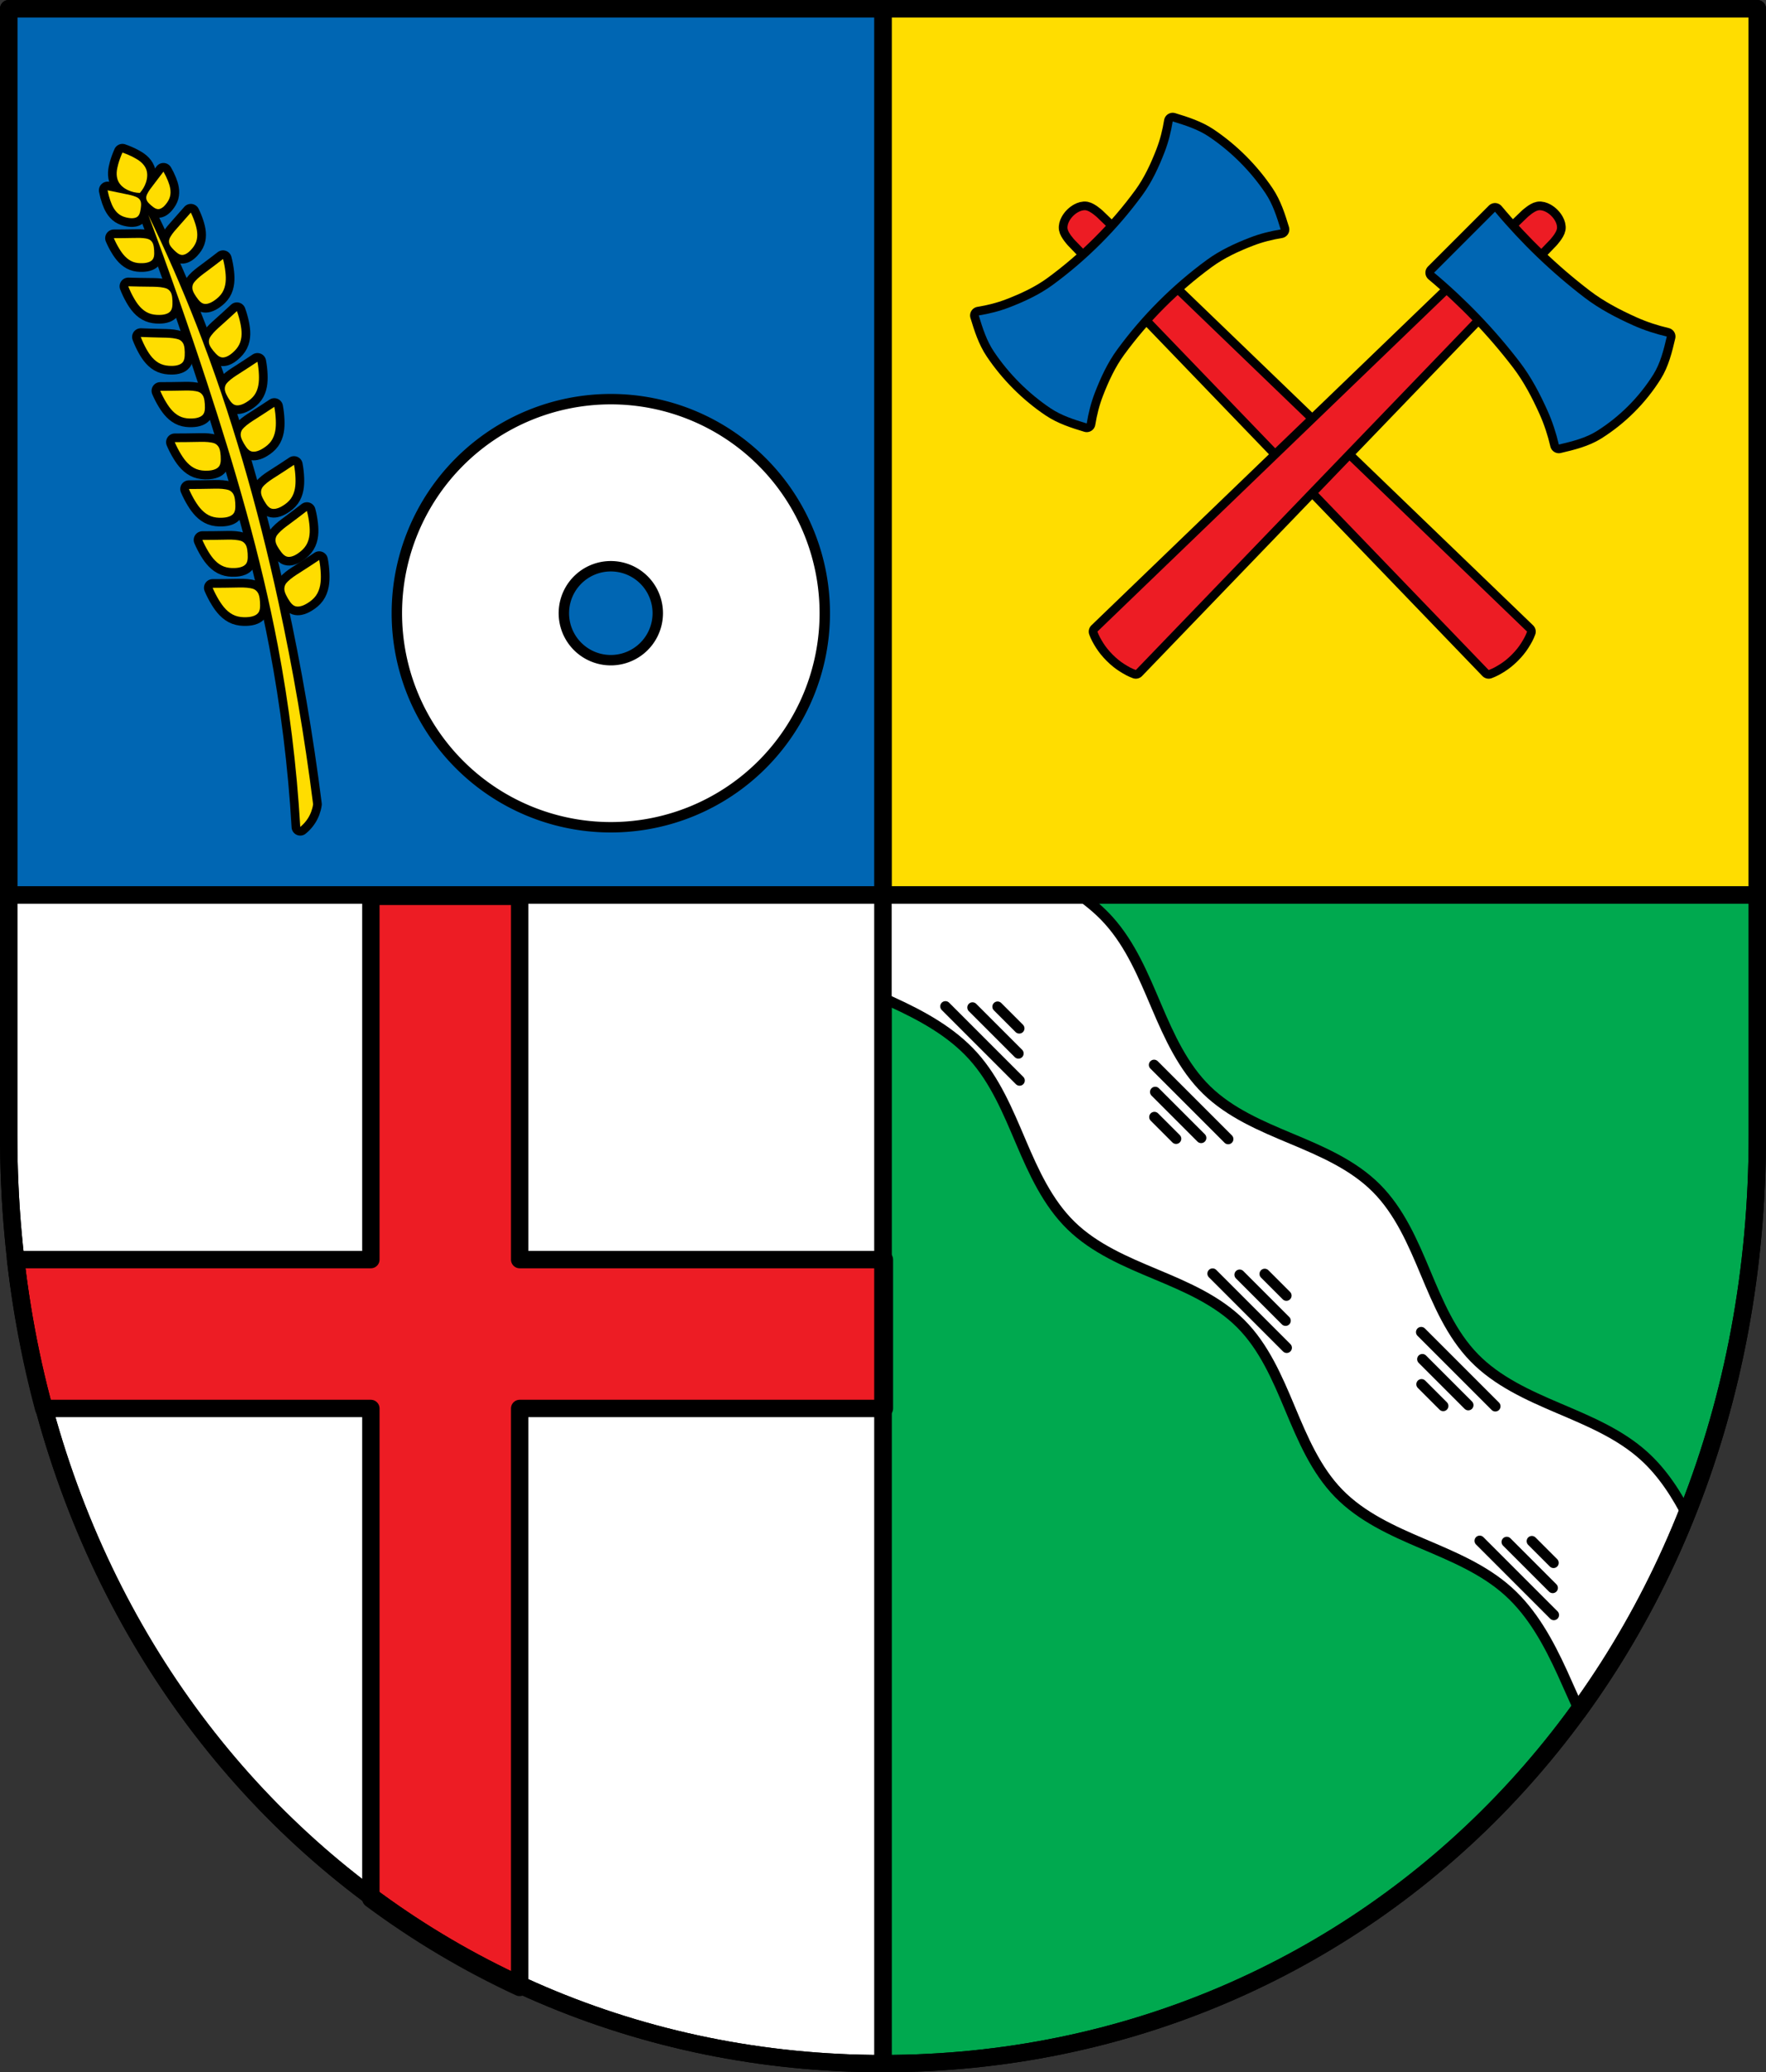
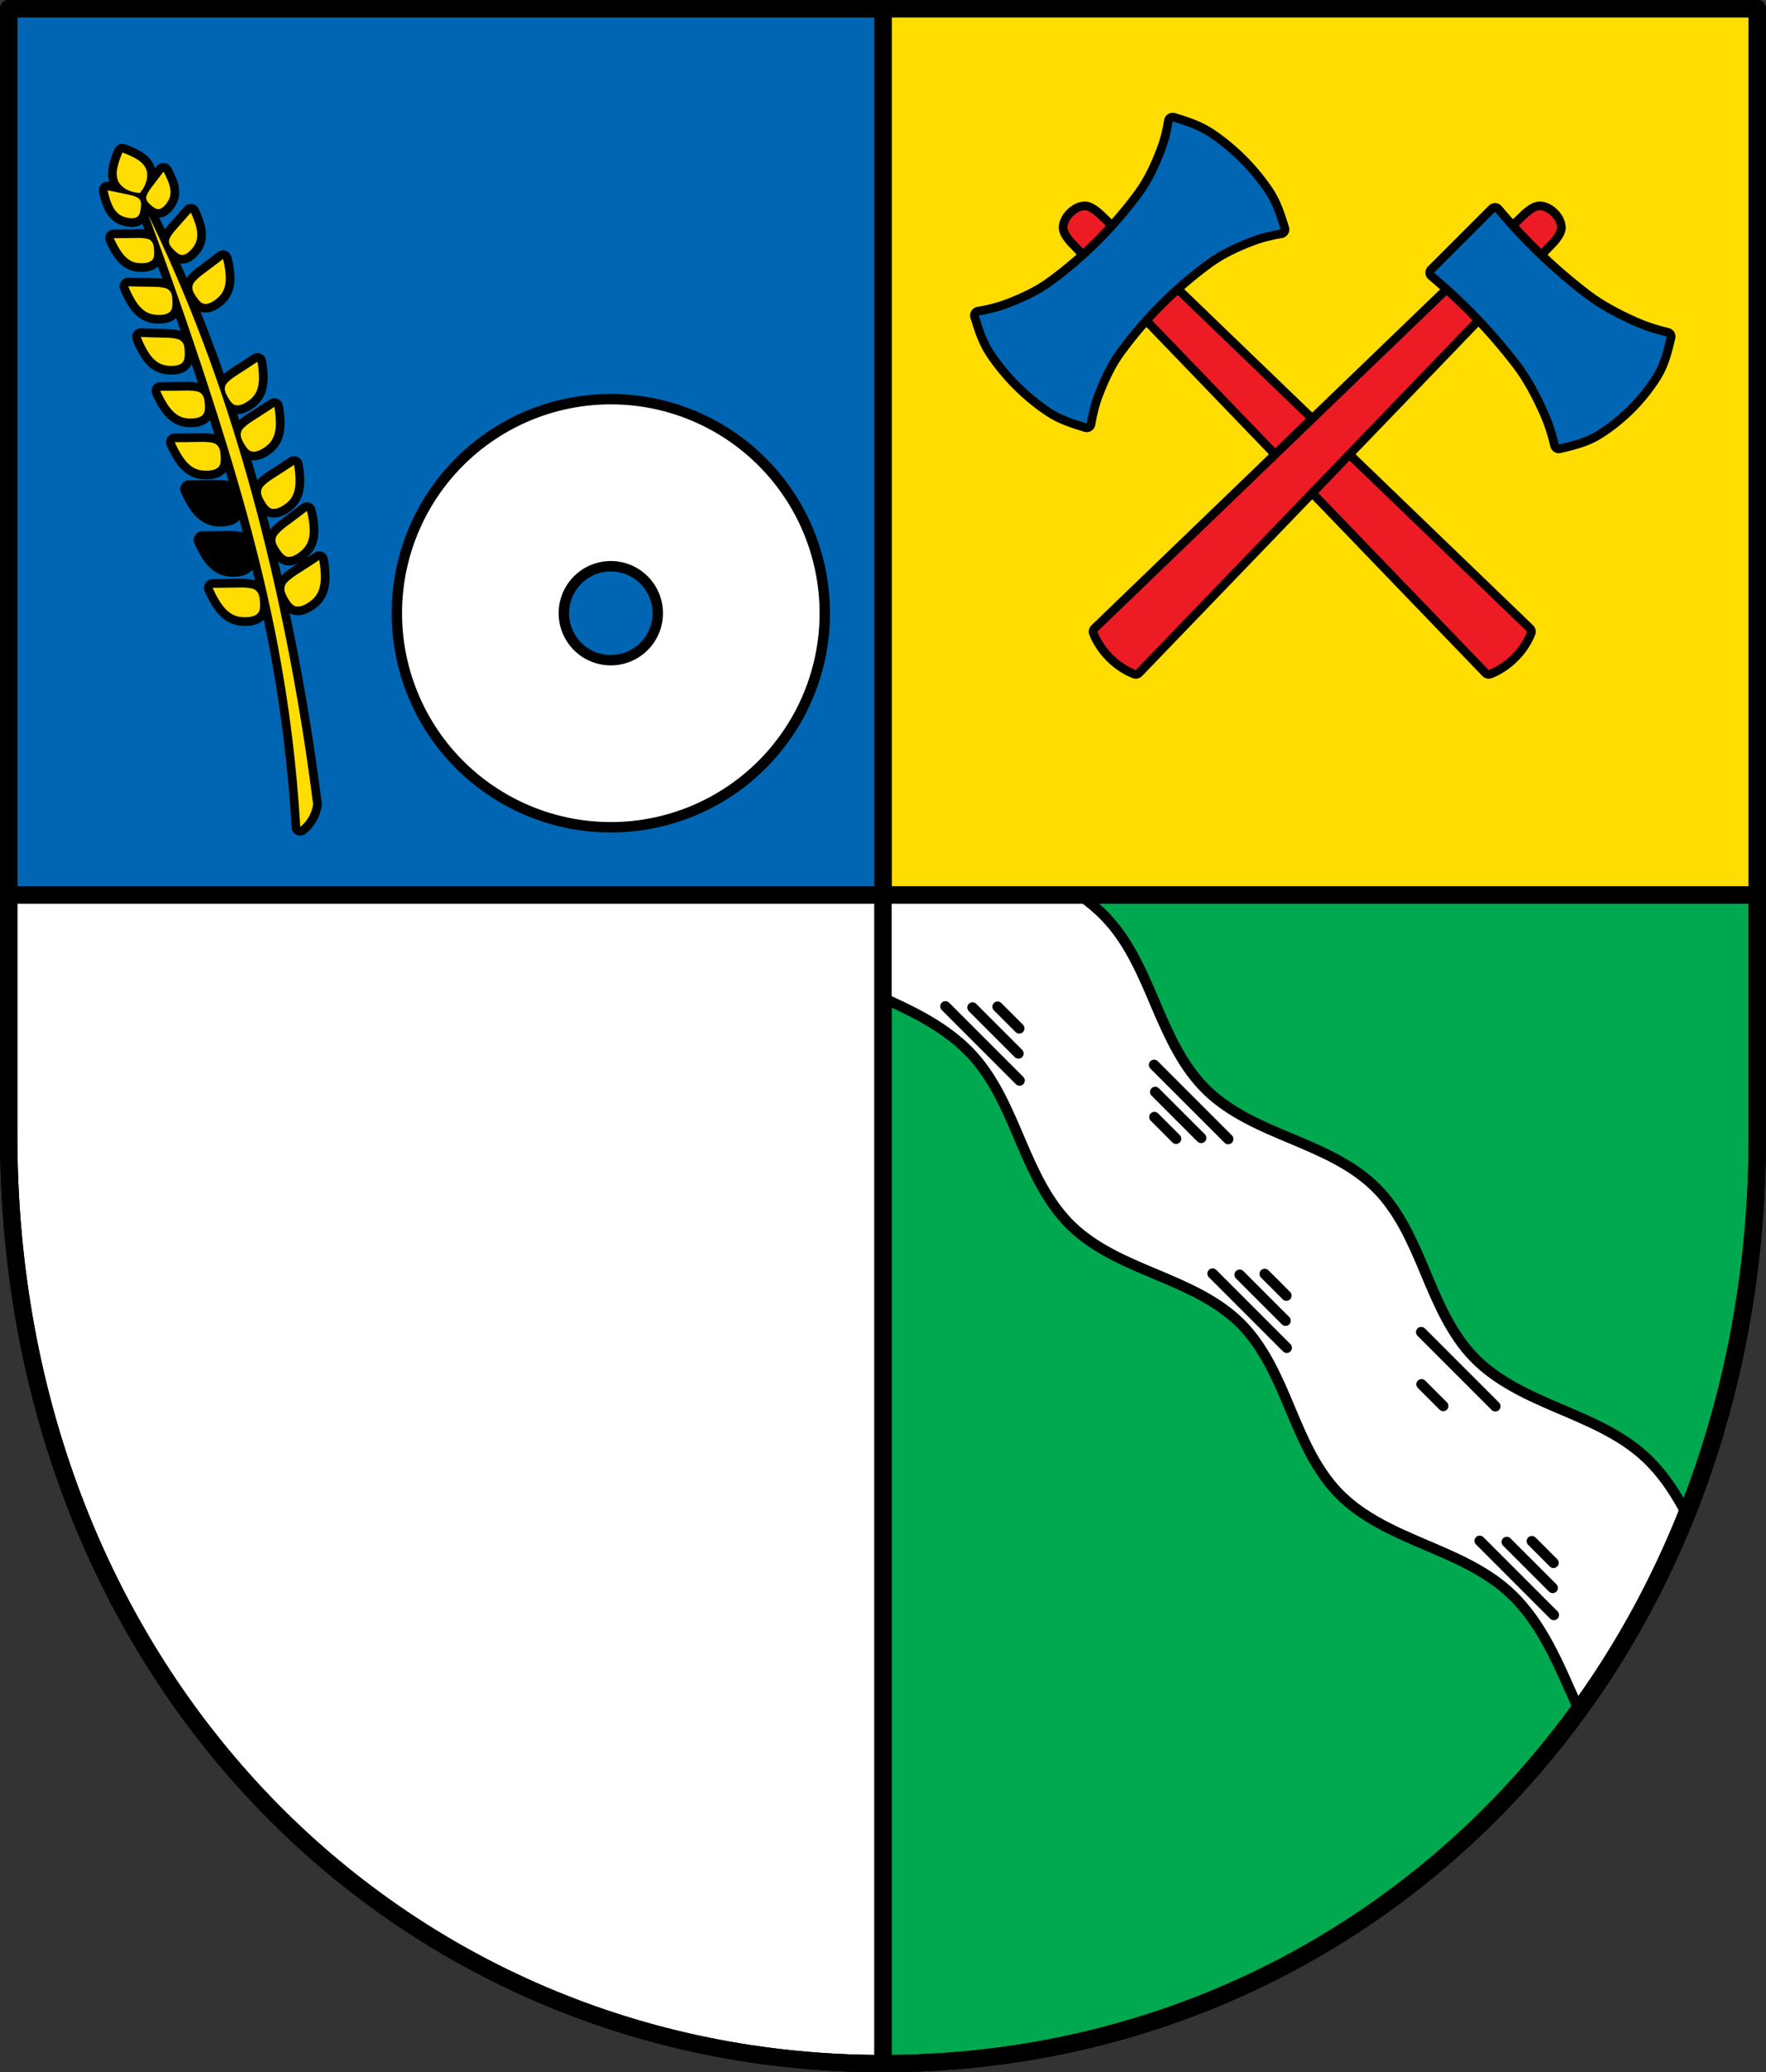
<svg xmlns="http://www.w3.org/2000/svg" xmlns:ns1="http://www.inkscape.org/namespaces/inkscape" xmlns:ns2="http://sodipodi.sourceforge.net/DTD/sodipodi-0.dtd" width="134.725mm" height="158.029mm" viewBox="0 0 134.725 158.029" version="1.1" id="svg865" ns1:version="0.92.5 (2060ec1f9f, 2020-04-08)" ns2:docname="DEU Plaidt COA.svg">
  <rect x="0" y="0" width="134.725" height="158.029" fill="#333333" stroke="none" />
  <defs id="defs859">
    <ns1:path-effect effect="spiro" id="path-effect2477" is_visible="true" />
    <ns1:path-effect effect="spiro" id="path-effect2452" is_visible="true" />
    <ns1:path-effect effect="spiro" id="path-effect1867" is_visible="true" />
    <ns1:path-effect effect="spiro" id="path-effect1844" is_visible="true" />
    <ns1:path-effect effect="spiro" id="path-effect1690" is_visible="true" />
    <ns1:path-effect effect="spiro" id="path-effect1139" is_visible="true" />
    <ns1:path-effect effect="spiro" id="path-effect3644" is_visible="true" />
    <ns1:path-effect effect="spiro" id="path-effect3636" is_visible="true" />
    <ns1:path-effect effect="spiro" id="path-effect3544" is_visible="true" />
    <ns1:path-effect effect="spiro" id="path-effect3466" is_visible="true" />
    <ns1:path-effect effect="spiro" id="path-effect3544-2" is_visible="true" />
    <ns1:path-effect effect="spiro" id="path-effect3644-8" is_visible="true" />
    <ns1:path-effect effect="spiro" id="path-effect3644-3" is_visible="true" />
    <ns1:path-effect effect="spiro" id="path-effect3636-0" is_visible="true" />
    <ns1:path-effect effect="spiro" id="path-effect1727-0-1" is_visible="true" />
    <ns1:path-effect effect="spiro" id="path-effect1731-8-3" is_visible="true" />
    <ns1:path-effect effect="spiro" id="path-effect1727-3" is_visible="true" />
    <ns1:path-effect effect="spiro" id="path-effect1731-7" is_visible="true" />
    <ns1:path-effect effect="spiro" id="path-effect841-8" is_visible="true" />
    <ns1:path-effect effect="skeletal" id="path-effect6414" is_visible="true" lpeversion="1" pattern="m 26507.414,27761.564 c 0,-13.157 10.678,-23.835 23.835,-23.835 13.157,0 23.835,10.678 23.835,23.835 0,13.157 -10.678,23.835 -23.835,23.835 -13.157,0 -23.835,-10.678 -23.835,-23.835 z" copytype="single_stretched" prop_scale="0.08" scale_y_rel="false" spacing="0" normal_offset="0" tang_offset="0" prop_units="false" vertical_pattern="false" hide_knot="false" fuse_tolerance="0" />
    <ns1:path-effect effect="spiro" id="path-effect1139-4" is_visible="true" />
    <ns1:path-effect effect="spiro" id="path-effect1139-4-7" is_visible="true" />
    <ns1:path-effect effect="spiro" id="path-effect1690-5" is_visible="true" />
    <ns1:path-effect effect="spiro" id="path-effect1690-3" is_visible="true" />
    <ns1:path-effect effect="spiro" id="path-effect1690-5-9" is_visible="true" />
    <ns1:path-effect effect="spiro" id="path-effect1690-1" is_visible="true" />
    <ns1:path-effect effect="spiro" id="path-effect1690-5-98" is_visible="true" />
    <ns1:path-effect effect="spiro" id="path-effect1690-7" is_visible="true" />
    <ns1:path-effect effect="spiro" id="path-effect1690-5-2" is_visible="true" />
    <ns1:path-effect effect="spiro" id="path-effect1690-34" is_visible="true" />
    <ns1:path-effect effect="spiro" id="path-effect1690-5-8" is_visible="true" />
    <ns1:path-effect effect="spiro" id="path-effect1690-34-7" is_visible="true" />
    <ns1:path-effect effect="spiro" id="path-effect1690-5-8-0" is_visible="true" />
    <ns1:path-effect effect="spiro" id="path-effect1690-34-9" is_visible="true" />
    <ns1:path-effect effect="spiro" id="path-effect1690-5-8-8" is_visible="true" />
    <ns1:path-effect effect="spiro" id="path-effect1690-34-95" is_visible="true" />
    <ns1:path-effect effect="spiro" id="path-effect1690-5-8-6" is_visible="true" />
    <ns1:path-effect effect="spiro" id="path-effect1690-34-95-6" is_visible="true" />
    <ns1:path-effect effect="spiro" id="path-effect1690-5-8-6-1" is_visible="true" />
    <ns1:path-effect effect="spiro" id="path-effect1844-8" is_visible="true" />
    <ns1:path-effect effect="spiro" id="path-effect1690-11" is_visible="true" />
    <ns1:path-effect effect="spiro" id="path-effect1690-5-5" is_visible="true" />
    <ns1:path-effect effect="spiro" id="path-effect1690-3-8" is_visible="true" />
    <ns1:path-effect effect="spiro" id="path-effect1690-5-9-8" is_visible="true" />
    <ns1:path-effect effect="spiro" id="path-effect1690-1-8" is_visible="true" />
    <ns1:path-effect effect="spiro" id="path-effect1690-5-98-2" is_visible="true" />
    <ns1:path-effect effect="spiro" id="path-effect1690-7-9" is_visible="true" />
    <ns1:path-effect effect="spiro" id="path-effect1690-5-2-3" is_visible="true" />
    <ns1:path-effect effect="spiro" id="path-effect1690-34-6" is_visible="true" />
    <ns1:path-effect effect="spiro" id="path-effect1690-5-8-2" is_visible="true" />
    <ns1:path-effect effect="spiro" id="path-effect1690-34-7-3" is_visible="true" />
    <ns1:path-effect effect="spiro" id="path-effect1690-5-8-0-4" is_visible="true" />
    <ns1:path-effect effect="spiro" id="path-effect1690-34-9-9" is_visible="true" />
    <ns1:path-effect effect="spiro" id="path-effect1690-5-8-8-0" is_visible="true" />
    <ns1:path-effect effect="spiro" id="path-effect1690-34-95-63" is_visible="true" />
    <ns1:path-effect effect="spiro" id="path-effect1690-5-8-6-13" is_visible="true" />
    <ns1:path-effect effect="spiro" id="path-effect1690-34-95-6-0" is_visible="true" />
    <ns1:path-effect effect="spiro" id="path-effect1690-5-8-6-1-8" is_visible="true" />
    <ns1:path-effect effect="spiro" id="path-effect1867-6" is_visible="true" />
    <ns1:path-effect effect="spiro" id="path-effect1690-11-4" is_visible="true" />
    <ns1:path-effect effect="spiro" id="path-effect1690-5-5-8" is_visible="true" />
    <ns1:path-effect effect="spiro" id="path-effect1690-3-8-7" is_visible="true" />
    <ns1:path-effect effect="spiro" id="path-effect1690-5-9-8-6" is_visible="true" />
    <ns1:path-effect effect="spiro" id="path-effect1690-1-8-4" is_visible="true" />
    <ns1:path-effect effect="spiro" id="path-effect1690-5-98-2-3" is_visible="true" />
    <ns1:path-effect effect="spiro" id="path-effect1690-7-9-6" is_visible="true" />
    <ns1:path-effect effect="spiro" id="path-effect1690-5-2-3-9" is_visible="true" />
    <ns1:path-effect effect="spiro" id="path-effect1690-34-6-9" is_visible="true" />
    <ns1:path-effect effect="spiro" id="path-effect1690-5-8-2-6" is_visible="true" />
    <ns1:path-effect effect="spiro" id="path-effect1690-34-7-3-4" is_visible="true" />
    <ns1:path-effect effect="spiro" id="path-effect1690-5-8-0-4-0" is_visible="true" />
    <ns1:path-effect effect="spiro" id="path-effect1690-34-9-9-0" is_visible="true" />
    <ns1:path-effect effect="spiro" id="path-effect1690-5-8-8-0-4" is_visible="true" />
    <ns1:path-effect effect="spiro" id="path-effect1690-34-95-63-4" is_visible="true" />
    <ns1:path-effect effect="spiro" id="path-effect1690-5-8-6-13-7" is_visible="true" />
    <ns1:path-effect effect="spiro" id="path-effect1690-34-95-6-0-1" is_visible="true" />
    <ns1:path-effect effect="spiro" id="path-effect1690-5-8-6-1-8-3" is_visible="true" />
    <ns1:path-effect effect="spiro" id="path-effect1867-6-6" is_visible="true" />
    <ns1:path-effect effect="spiro" id="path-effect1867-6-6-9" is_visible="true" />
    <ns1:path-effect effect="spiro" id="path-effect1690-5-8-6-1-8-3-8" is_visible="true" />
    <ns1:path-effect effect="spiro" id="path-effect1690-34-95-6-0-1-0" is_visible="true" />
    <ns1:path-effect effect="spiro" id="path-effect1690-5-8-6-13-7-2" is_visible="true" />
    <ns1:path-effect effect="spiro" id="path-effect1690-34-95-63-4-0" is_visible="true" />
    <ns1:path-effect effect="spiro" id="path-effect1690-5-8-8-0-4-5" is_visible="true" />
    <ns1:path-effect effect="spiro" id="path-effect1690-34-9-9-0-7" is_visible="true" />
    <ns1:path-effect effect="spiro" id="path-effect1690-5-8-0-4-0-8" is_visible="true" />
    <ns1:path-effect effect="spiro" id="path-effect1690-34-7-3-4-3" is_visible="true" />
    <ns1:path-effect effect="spiro" id="path-effect1690-5-8-2-6-9" is_visible="true" />
    <ns1:path-effect effect="spiro" id="path-effect1690-34-6-9-9" is_visible="true" />
    <ns1:path-effect effect="spiro" id="path-effect1690-5-2-3-9-8" is_visible="true" />
    <ns1:path-effect effect="spiro" id="path-effect1690-7-9-6-8" is_visible="true" />
    <ns1:path-effect effect="spiro" id="path-effect1690-5-98-2-3-7" is_visible="true" />
    <ns1:path-effect effect="spiro" id="path-effect1690-1-8-4-5" is_visible="true" />
    <ns1:path-effect effect="spiro" id="path-effect1690-5-9-8-6-1" is_visible="true" />
    <ns1:path-effect effect="spiro" id="path-effect1690-3-8-7-4" is_visible="true" />
    <ns1:path-effect effect="spiro" id="path-effect1690-5-5-8-1" is_visible="true" />
    <ns1:path-effect effect="spiro" id="path-effect1690-11-4-3" is_visible="true" />
    <ns1:path-effect effect="spiro" id="path-effect2452-0" is_visible="true" />
    <ns1:path-effect effect="spiro" id="path-effect2477-2" is_visible="true" />
  </defs>
  <ns2:namedview id="base" pagecolor="#ffffff" bordercolor="#666666" borderopacity="1.0" ns1:pageopacity="0.0" ns1:pageshadow="2" ns1:zoom="1.3276958" ns1:cx="254.59911" ns1:cy="298.6374" ns1:document-units="mm" ns1:current-layer="layer1" showgrid="false" ns1:window-width="1920" ns1:window-height="1046" ns1:window-x="-11" ns1:window-y="-11" ns1:window-maximized="1" fit-margin-top="0" fit-margin-left="0" fit-margin-right="0" fit-margin-bottom="0" ns1:snap-global="true" ns1:snap-midpoints="true" ns1:snap-smooth-nodes="true" ns1:snap-center="true" ns1:snap-object-midpoints="true" />
  <g ns1:label="Ebene 1" ns1:groupmode="layer" id="layer1" transform="translate(13.392,170.133)">
    <flowRoot xml:space="preserve" id="flowRoot2783" style="font-style:normal;font-weight:normal;font-size:26.667px;line-height:1.25;font-family:sans-serif;letter-spacing:0px;word-spacing:0px;fill:#000000;fill-opacity:1;stroke:none">
      <flowRegion id="flowRegion2785">
        <rect id="rect2787" width="4.055" height="56.766" x="1812.468" y="-35.759" />
      </flowRegion>
      <flowPara id="flowPara2789" />
    </flowRoot>
    <path style="opacity:1;fill:#ffdd00;fill-opacity:1;fill-rule:evenodd;stroke:none;stroke-width:5;stroke-linecap:round;stroke-linejoin:round;stroke-miterlimit:4;stroke-dasharray:none;stroke-dashoffset:0;stroke-opacity:1;paint-order:normal" d="M 254.6 2.5 L 254.6 257.93 L 506.697 257.93 L 506.697 2.5 L 254.6 2.5 z " transform="matrix(0.265,0,0,0.265,-13.392,-170.133)" id="rect4042" />
    <path ns1:connector-curvature="0" style="opacity:1;fill:#0066b3;fill-opacity:1;fill-rule:evenodd;stroke:none;stroke-width:1.323;stroke-linecap:round;stroke-linejoin:round;stroke-miterlimit:4;stroke-dasharray:none;stroke-dashoffset:0;stroke-opacity:1;paint-order:normal" d="m 53.971,-169.472 v 67.582 H -12.73 V -169.472 Z" id="rect4042-9" />
    <g id="g2431" style="stroke:#000000;stroke-opacity:1;stroke-width:1.323;stroke-miterlimit:4;stroke-dasharray:none;stroke-linejoin:round">
      <path transform="rotate(-16.867,227.266,1515.828)" ns1:transform-center-y="1.4562473" ns1:transform-center-x="-1.6170681" ns2:nodetypes="caaaaaaaaaaacc" ns1:original-d="m 488.66214,-119.82669 c 0,0 0.0715,0.71549 0.19285,1.05001 0.19309,0.5322 0.41901,1.09537 0.83574,1.47858 0.21409,0.19687 0.51244,0.28707 0.79285,0.36429 0.19393,0.0534 0.40023,0.0876 0.60002,0.0643 0.1279,-0.0149 0.26467,-0.047 0.36428,-0.12857 0.14312,-0.11725 0.21485,-0.30526 0.28411,-0.47683 0.0703,-0.17417 0.10226,-0.36264 0.12842,-0.54863 0.0151,-0.10726 0.0362,-0.21812 0.0161,-0.32455 -0.0291,-0.15394 -0.0924,-0.30834 -0.19286,-0.42858 -0.0699,-0.0837 -0.1723,-0.13584 -0.26948,-0.1852 -0.33361,-0.16943 -0.70282,-0.25762 -1.0591,-0.37195 -0.55961,-0.17958 -1.69288,-0.49286 -1.69288,-0.49286 z" ns1:path-effect="#path-effect1690-11-4-3" ns1:connector-curvature="0" id="path1688-06-0" d="m 488.662,-119.827 c 0.038,0.354 0.103,0.705 0.193,1.05 0.073,0.279 0.163,0.555 0.296,0.811 0.133,0.256 0.311,0.492 0.54,0.668 0.232,0.179 0.509,0.291 0.793,0.364 0.196,0.051 0.399,0.085 0.6,0.064 0.13,-0.013 0.26,-0.05 0.364,-0.129 0.075,-0.057 0.134,-0.133 0.179,-0.216 0.045,-0.083 0.077,-0.172 0.105,-0.261 0.057,-0.179 0.101,-0.363 0.128,-0.549 0.016,-0.107 0.027,-0.216 0.016,-0.325 -0.016,-0.159 -0.081,-0.314 -0.193,-0.429 -0.077,-0.078 -0.172,-0.135 -0.269,-0.185 -0.333,-0.171 -0.698,-0.271 -1.059,-0.372 -0.566,-0.158 -1.13,-0.323 -1.693,-0.493 z" style="fill:#000000;fill-opacity:1;stroke:#000000;stroke-width:1.323;stroke-linecap:butt;stroke-linejoin:round;stroke-miterlimit:4;stroke-dasharray:none;stroke-opacity:1" />
      <path ns1:transform-center-y="1.4562473" ns1:transform-center-x="1.6170716" ns2:nodetypes="caaaaaaaaaaacc" ns1:original-d="m 488.66214,-119.82669 c 0,0 0.0715,0.71549 0.19285,1.05001 0.19309,0.5322 0.41901,1.09537 0.83574,1.47858 0.21409,0.19687 0.51244,0.28707 0.79285,0.36429 0.19393,0.0534 0.40023,0.0876 0.60002,0.0643 0.1279,-0.0149 0.26467,-0.047 0.36428,-0.12857 0.14312,-0.11725 0.21485,-0.30526 0.28411,-0.47683 0.0703,-0.17417 0.10226,-0.36264 0.12842,-0.54863 0.0151,-0.10726 0.0362,-0.21812 0.0161,-0.32455 -0.0291,-0.15394 -0.0924,-0.30834 -0.19286,-0.42858 -0.0699,-0.0837 -0.1723,-0.13584 -0.26948,-0.1852 -0.33361,-0.16943 -0.70282,-0.25762 -1.0591,-0.37195 -0.55961,-0.17958 -1.69288,-0.49286 -1.69288,-0.49286 z" ns1:path-effect="#path-effect1690-5-5-8-1" ns1:connector-curvature="0" id="path1688-7-01-1" d="m 488.662,-119.827 c 0.038,0.354 0.103,0.705 0.193,1.05 0.073,0.279 0.163,0.555 0.296,0.811 0.133,0.256 0.311,0.492 0.54,0.668 0.232,0.179 0.509,0.291 0.793,0.364 0.196,0.051 0.399,0.085 0.6,0.064 0.13,-0.013 0.26,-0.05 0.364,-0.129 0.075,-0.057 0.134,-0.133 0.179,-0.216 0.045,-0.083 0.077,-0.172 0.105,-0.261 0.057,-0.179 0.101,-0.363 0.128,-0.549 0.016,-0.107 0.027,-0.216 0.016,-0.325 -0.016,-0.159 -0.081,-0.314 -0.193,-0.429 -0.077,-0.078 -0.172,-0.135 -0.269,-0.185 -0.333,-0.171 -0.698,-0.271 -1.059,-0.372 -0.566,-0.158 -1.13,-0.323 -1.693,-0.493 z" style="fill:#000000;fill-opacity:1;stroke:#000000;stroke-width:1.323;stroke-linecap:butt;stroke-linejoin:round;stroke-miterlimit:4;stroke-dasharray:none;stroke-opacity:1" transform="matrix(-0.957,0.29,0.29,0.957,513.36,-154.465)" />
      <path ns1:transform-center-y="1.3923553" ns1:transform-center-x="-1.5462486" ns2:nodetypes="caaaaaaaaaaacc" ns1:original-d="m 488.66214,-119.82669 c 0,0 0.0715,0.71549 0.19285,1.05001 0.19309,0.5322 0.41901,1.09537 0.83574,1.47858 0.21409,0.19687 0.51244,0.28707 0.79285,0.36429 0.19393,0.0534 0.40023,0.0876 0.60002,0.0643 0.1279,-0.0149 0.26467,-0.047 0.36428,-0.12857 0.14312,-0.11725 0.21485,-0.30526 0.28411,-0.47683 0.0703,-0.17417 0.10226,-0.36264 0.12842,-0.54863 0.0151,-0.10726 0.0362,-0.21812 0.0161,-0.32455 -0.0291,-0.15394 -0.0924,-0.30834 -0.19286,-0.42858 -0.0699,-0.0837 -0.1723,-0.13584 -0.26948,-0.1852 -0.33361,-0.16943 -0.70282,-0.25762 -1.0591,-0.37195 -0.55961,-0.17958 -1.69288,-0.49286 -1.69288,-0.49286 z" ns1:path-effect="#path-effect1690-3-8-7-4" ns1:connector-curvature="0" id="path1688-0-3-6" d="m 488.662,-119.827 c 0.038,0.354 0.103,0.705 0.193,1.05 0.073,0.279 0.163,0.555 0.296,0.811 0.133,0.256 0.311,0.492 0.54,0.668 0.232,0.179 0.509,0.291 0.793,0.364 0.196,0.051 0.399,0.085 0.6,0.064 0.13,-0.013 0.26,-0.05 0.364,-0.129 0.075,-0.057 0.134,-0.133 0.179,-0.216 0.045,-0.083 0.077,-0.172 0.105,-0.261 0.057,-0.179 0.101,-0.363 0.128,-0.549 0.016,-0.107 0.027,-0.216 0.016,-0.325 -0.016,-0.159 -0.081,-0.314 -0.193,-0.429 -0.077,-0.078 -0.172,-0.135 -0.269,-0.185 -0.333,-0.171 -0.698,-0.271 -1.059,-0.372 -0.566,-0.158 -1.13,-0.323 -1.693,-0.493 z" style="fill:#000000;fill-opacity:1;stroke:#000000;stroke-width:1.384;stroke-linecap:butt;stroke-linejoin:round;stroke-miterlimit:4;stroke-dasharray:none;stroke-opacity:1" transform="matrix(0.915,-0.277,0.277,0.915,-411.886,116.043)" />
      <path ns1:transform-center-y="1.470251" ns1:transform-center-x="1.4961085" ns2:nodetypes="caaaaaaaaaaacc" ns1:original-d="m 488.66214,-119.82669 c 0,0 0.0715,0.71549 0.19285,1.05001 0.19309,0.5322 0.41901,1.09537 0.83574,1.47858 0.21409,0.19687 0.51244,0.28707 0.79285,0.36429 0.19393,0.0534 0.40023,0.0876 0.60002,0.0643 0.1279,-0.0149 0.26467,-0.047 0.36428,-0.12857 0.14312,-0.11725 0.21485,-0.30526 0.28411,-0.47683 0.0703,-0.17417 0.10226,-0.36264 0.12842,-0.54863 0.0151,-0.10726 0.0362,-0.21812 0.0161,-0.32455 -0.0291,-0.15394 -0.0924,-0.30834 -0.19286,-0.42858 -0.0699,-0.0837 -0.1723,-0.13584 -0.26948,-0.1852 -0.33361,-0.16943 -0.70282,-0.25762 -1.0591,-0.37195 -0.55961,-0.17958 -1.69288,-0.49286 -1.69288,-0.49286 z" ns1:path-effect="#path-effect1690-5-9-8-6-1" ns1:connector-curvature="0" id="path1688-7-8-4-0" d="m 488.662,-119.827 c 0.038,0.354 0.103,0.705 0.193,1.05 0.073,0.279 0.163,0.555 0.296,0.811 0.133,0.256 0.311,0.492 0.54,0.668 0.232,0.179 0.509,0.291 0.793,0.364 0.196,0.051 0.399,0.085 0.6,0.064 0.13,-0.013 0.26,-0.05 0.364,-0.129 0.075,-0.057 0.134,-0.133 0.179,-0.216 0.045,-0.083 0.077,-0.172 0.105,-0.261 0.057,-0.179 0.101,-0.363 0.128,-0.549 0.016,-0.107 0.027,-0.216 0.016,-0.325 -0.016,-0.159 -0.081,-0.314 -0.193,-0.429 -0.077,-0.078 -0.172,-0.135 -0.269,-0.185 -0.333,-0.171 -0.698,-0.271 -1.059,-0.372 -0.566,-0.158 -1.13,-0.323 -1.693,-0.493 z" style="fill:#000000;fill-opacity:1;stroke:#000000;stroke-width:1.381;stroke-linecap:butt;stroke-linejoin:round;stroke-miterlimit:4;stroke-dasharray:none;stroke-opacity:1" transform="matrix(-0.895,0.341,0.341,0.895,488.235,-190.558)" />
      <path ns1:transform-center-y="1.4243089" ns1:transform-center-x="-1.5816679" ns2:nodetypes="caaaaaaaaaaacc" ns1:original-d="m 488.66214,-119.82669 c 0,0 0.0715,0.71549 0.19285,1.05001 0.19309,0.5322 0.41901,1.09537 0.83574,1.47858 0.21409,0.19687 0.51244,0.28707 0.79285,0.36429 0.19393,0.0534 0.40023,0.0876 0.60002,0.0643 0.1279,-0.0149 0.26467,-0.047 0.36428,-0.12857 0.14312,-0.11725 0.21485,-0.30526 0.28411,-0.47683 0.0703,-0.17417 0.10226,-0.36264 0.12842,-0.54863 0.0151,-0.10726 0.0362,-0.21812 0.0161,-0.32455 -0.0291,-0.15394 -0.0924,-0.30834 -0.19286,-0.42858 -0.0699,-0.0837 -0.1723,-0.13584 -0.26948,-0.1852 -0.33361,-0.16943 -0.70282,-0.25762 -1.0591,-0.37195 -0.55961,-0.17958 -1.69288,-0.49286 -1.69288,-0.49286 z" ns1:path-effect="#path-effect1690-1-8-4-5" ns1:connector-curvature="0" id="path1688-9-2-5" d="m 488.662,-119.827 c 0.038,0.354 0.103,0.705 0.193,1.05 0.073,0.279 0.163,0.555 0.296,0.811 0.133,0.256 0.311,0.492 0.54,0.668 0.232,0.179 0.509,0.291 0.793,0.364 0.196,0.051 0.399,0.085 0.6,0.064 0.13,-0.013 0.26,-0.05 0.364,-0.129 0.075,-0.057 0.134,-0.133 0.179,-0.216 0.045,-0.083 0.077,-0.172 0.105,-0.261 0.057,-0.179 0.101,-0.363 0.128,-0.549 0.016,-0.107 0.027,-0.216 0.016,-0.325 -0.016,-0.159 -0.081,-0.314 -0.193,-0.429 -0.077,-0.078 -0.172,-0.135 -0.269,-0.185 -0.333,-0.171 -0.698,-0.271 -1.059,-0.372 -0.566,-0.158 -1.13,-0.323 -1.693,-0.493 z" style="fill:#000000;fill-opacity:1;stroke:#000000;stroke-width:1.353;stroke-linecap:butt;stroke-linejoin:round;stroke-miterlimit:4;stroke-dasharray:none;stroke-opacity:1" transform="matrix(0.936,-0.284,0.284,0.936,-422.335,118.097)" />
      <path ns1:transform-center-y="1.3776093" ns1:transform-center-x="1.5299059" ns2:nodetypes="caaaaaaaaaaacc" ns1:original-d="m 488.66214,-119.82669 c 0,0 0.0715,0.71549 0.19285,1.05001 0.19309,0.5322 0.41901,1.09537 0.83574,1.47858 0.21409,0.19687 0.51244,0.28707 0.79285,0.36429 0.19393,0.0534 0.40023,0.0876 0.60002,0.0643 0.1279,-0.0149 0.26467,-0.047 0.36428,-0.12857 0.14312,-0.11725 0.21485,-0.30526 0.28411,-0.47683 0.0703,-0.17417 0.10226,-0.36264 0.12842,-0.54863 0.0151,-0.10726 0.0362,-0.21812 0.0161,-0.32455 -0.0291,-0.15394 -0.0924,-0.30834 -0.19286,-0.42858 -0.0699,-0.0837 -0.1723,-0.13584 -0.26948,-0.1852 -0.33361,-0.16943 -0.70282,-0.25762 -1.0591,-0.37195 -0.55961,-0.17958 -1.69288,-0.49286 -1.69288,-0.49286 z" ns1:path-effect="#path-effect1690-5-98-2-3-7" ns1:connector-curvature="0" id="path1688-7-0-5-7" d="m 488.662,-119.827 c 0.038,0.354 0.103,0.705 0.193,1.05 0.073,0.279 0.163,0.555 0.296,0.811 0.133,0.256 0.311,0.492 0.54,0.668 0.232,0.179 0.509,0.291 0.793,0.364 0.196,0.051 0.399,0.085 0.6,0.064 0.13,-0.013 0.26,-0.05 0.364,-0.129 0.075,-0.057 0.134,-0.133 0.179,-0.216 0.045,-0.083 0.077,-0.172 0.105,-0.261 0.057,-0.179 0.101,-0.363 0.128,-0.549 0.016,-0.107 0.027,-0.216 0.016,-0.325 -0.016,-0.159 -0.081,-0.314 -0.193,-0.429 -0.077,-0.078 -0.172,-0.135 -0.269,-0.185 -0.333,-0.171 -0.698,-0.271 -1.059,-0.372 -0.566,-0.158 -1.13,-0.323 -1.693,-0.493 z" style="fill:#000000;fill-opacity:1;stroke:#000000;stroke-width:1.398;stroke-linecap:butt;stroke-linejoin:round;stroke-miterlimit:4;stroke-dasharray:none;stroke-opacity:1" transform="matrix(-0.905,0.275,0.274,0.905,484.109,-160.622)" />
      <path ns1:transform-center-y="1.4120137" ns1:transform-center-x="-1.5680417" ns2:nodetypes="caaaaaaaaaaacc" ns1:original-d="m 488.66214,-119.82669 c 0,0 0.0715,0.71549 0.19285,1.05001 0.19309,0.5322 0.41901,1.09537 0.83574,1.47858 0.21409,0.19687 0.51244,0.28707 0.79285,0.36429 0.19393,0.0534 0.40023,0.0876 0.60002,0.0643 0.1279,-0.0149 0.26467,-0.047 0.36428,-0.12857 0.14312,-0.11725 0.21485,-0.30526 0.28411,-0.47683 0.0703,-0.17417 0.10226,-0.36264 0.12842,-0.54863 0.0151,-0.10726 0.0362,-0.21812 0.0161,-0.32455 -0.0291,-0.15394 -0.0924,-0.30834 -0.19286,-0.42858 -0.0699,-0.0837 -0.1723,-0.13584 -0.26948,-0.1852 -0.33361,-0.16943 -0.70282,-0.25762 -1.0591,-0.37195 -0.55961,-0.17958 -1.69288,-0.49286 -1.69288,-0.49286 z" ns1:path-effect="#path-effect1690-7-9-6-8" ns1:connector-curvature="0" id="path1688-3-0-5" d="m 488.662,-119.827 c 0.038,0.354 0.103,0.705 0.193,1.05 0.073,0.279 0.163,0.555 0.296,0.811 0.133,0.256 0.311,0.492 0.54,0.668 0.232,0.179 0.509,0.291 0.793,0.364 0.196,0.051 0.399,0.085 0.6,0.064 0.13,-0.013 0.26,-0.05 0.364,-0.129 0.075,-0.057 0.134,-0.133 0.179,-0.216 0.045,-0.083 0.077,-0.172 0.105,-0.261 0.057,-0.179 0.101,-0.363 0.128,-0.549 0.016,-0.107 0.027,-0.216 0.016,-0.325 -0.016,-0.159 -0.081,-0.314 -0.193,-0.429 -0.077,-0.078 -0.172,-0.135 -0.269,-0.185 -0.333,-0.171 -0.698,-0.271 -1.059,-0.372 -0.566,-0.158 -1.13,-0.323 -1.693,-0.493 z" style="fill:#000000;fill-opacity:1;stroke:#000000;stroke-width:1.364;stroke-linecap:butt;stroke-linejoin:round;stroke-miterlimit:4;stroke-dasharray:none;stroke-opacity:1" transform="matrix(0.928,-0.281,0.281,0.928,-419.866,112.1)" />
      <path ns1:transform-center-y="1.4021836" ns1:transform-center-x="1.5571451" ns2:nodetypes="caaaaaaaaaaacc" ns1:original-d="m 488.66214,-119.82669 c 0,0 0.0715,0.71549 0.19285,1.05001 0.19309,0.5322 0.41901,1.09537 0.83574,1.47858 0.21409,0.19687 0.51244,0.28707 0.79285,0.36429 0.19393,0.0534 0.40023,0.0876 0.60002,0.0643 0.1279,-0.0149 0.26467,-0.047 0.36428,-0.12857 0.14312,-0.11725 0.21485,-0.30526 0.28411,-0.47683 0.0703,-0.17417 0.10226,-0.36264 0.12842,-0.54863 0.0151,-0.10726 0.0362,-0.21812 0.0161,-0.32455 -0.0291,-0.15394 -0.0924,-0.30834 -0.19286,-0.42858 -0.0699,-0.0837 -0.1723,-0.13584 -0.26948,-0.1852 -0.33361,-0.16943 -0.70282,-0.25762 -1.0591,-0.37195 -0.55961,-0.17958 -1.69288,-0.49286 -1.69288,-0.49286 z" ns1:path-effect="#path-effect1690-5-2-3-9-8" ns1:connector-curvature="0" id="path1688-7-5-7-8" d="m 488.662,-119.827 c 0.038,0.354 0.103,0.705 0.193,1.05 0.073,0.279 0.163,0.555 0.296,0.811 0.133,0.256 0.311,0.492 0.54,0.668 0.232,0.179 0.509,0.291 0.793,0.364 0.196,0.051 0.399,0.085 0.6,0.064 0.13,-0.013 0.26,-0.05 0.364,-0.129 0.075,-0.057 0.134,-0.133 0.179,-0.216 0.045,-0.083 0.077,-0.172 0.105,-0.261 0.057,-0.179 0.101,-0.363 0.128,-0.549 0.016,-0.107 0.027,-0.216 0.016,-0.325 -0.016,-0.159 -0.081,-0.314 -0.193,-0.429 -0.077,-0.078 -0.172,-0.135 -0.269,-0.185 -0.333,-0.171 -0.698,-0.271 -1.059,-0.372 -0.566,-0.158 -1.13,-0.323 -1.693,-0.493 z" style="fill:#000000;fill-opacity:1;stroke:#000000;stroke-width:1.374;stroke-linecap:butt;stroke-linejoin:round;stroke-miterlimit:4;stroke-dasharray:none;stroke-opacity:1" transform="matrix(-0.922,0.279,0.279,0.921,491.512,-165.081)" />
      <path ns1:transform-center-y="1.3710795" ns1:transform-center-x="-1.5226714" ns2:nodetypes="caaaaaaaaaaacc" ns1:original-d="m 488.66214,-119.82669 c 0,0 0.0715,0.71549 0.19285,1.05001 0.19309,0.5322 0.41901,1.09537 0.83574,1.47858 0.21409,0.19687 0.51244,0.28707 0.79285,0.36429 0.19393,0.0534 0.40023,0.0876 0.60002,0.0643 0.1279,-0.0149 0.26467,-0.047 0.36428,-0.12857 0.14312,-0.11725 0.21485,-0.30526 0.28411,-0.47683 0.0703,-0.17417 0.10226,-0.36264 0.12842,-0.54863 0.0151,-0.10726 0.0362,-0.21812 0.0161,-0.32455 -0.0291,-0.15394 -0.0924,-0.30834 -0.19286,-0.42858 -0.0699,-0.0837 -0.1723,-0.13584 -0.26948,-0.1852 -0.33361,-0.16943 -0.70282,-0.25762 -1.0591,-0.37195 -0.55961,-0.17958 -1.69288,-0.49286 -1.69288,-0.49286 z" ns1:path-effect="#path-effect1690-34-6-9-9" ns1:connector-curvature="0" id="path1688-1-9-7" d="m 488.662,-119.827 c 0.038,0.354 0.103,0.705 0.193,1.05 0.073,0.279 0.163,0.555 0.296,0.811 0.133,0.256 0.311,0.492 0.54,0.668 0.232,0.179 0.509,0.291 0.793,0.364 0.196,0.051 0.399,0.085 0.6,0.064 0.13,-0.013 0.26,-0.05 0.364,-0.129 0.075,-0.057 0.134,-0.133 0.179,-0.216 0.045,-0.083 0.077,-0.172 0.105,-0.261 0.057,-0.179 0.101,-0.363 0.128,-0.549 0.016,-0.107 0.027,-0.216 0.016,-0.325 -0.016,-0.159 -0.081,-0.314 -0.193,-0.429 -0.077,-0.078 -0.172,-0.135 -0.269,-0.185 -0.333,-0.171 -0.698,-0.271 -1.059,-0.372 -0.566,-0.158 -1.13,-0.323 -1.693,-0.493 z" style="fill:#000000;fill-opacity:1;stroke:#000000;stroke-width:1.405;stroke-linecap:butt;stroke-linejoin:round;stroke-miterlimit:4;stroke-dasharray:none;stroke-opacity:1" transform="matrix(0.901,-0.273,0.273,0.901,-408.739,101.04)" />
      <path ns1:transform-center-y="1.3628651" ns1:transform-center-x="1.5135723" ns2:nodetypes="caaaaaaaaaaacc" ns1:original-d="m 488.66214,-119.82669 c 0,0 0.0715,0.71549 0.19285,1.05001 0.19309,0.5322 0.41901,1.09537 0.83574,1.47858 0.21409,0.19687 0.51244,0.28707 0.79285,0.36429 0.19393,0.0534 0.40023,0.0876 0.60002,0.0643 0.1279,-0.0149 0.26467,-0.047 0.36428,-0.12857 0.14312,-0.11725 0.21485,-0.30526 0.28411,-0.47683 0.0703,-0.17417 0.10226,-0.36264 0.12842,-0.54863 0.0151,-0.10726 0.0362,-0.21812 0.0161,-0.32455 -0.0291,-0.15394 -0.0924,-0.30834 -0.19286,-0.42858 -0.0699,-0.0837 -0.1723,-0.13584 -0.26948,-0.1852 -0.33361,-0.16943 -0.70282,-0.25762 -1.0591,-0.37195 -0.55961,-0.17958 -1.69288,-0.49286 -1.69288,-0.49286 z" ns1:path-effect="#path-effect1690-5-8-2-6-9" ns1:connector-curvature="0" id="path1688-7-3-86-9" d="m 488.662,-119.827 c 0.038,0.354 0.103,0.705 0.193,1.05 0.073,0.279 0.163,0.555 0.296,0.811 0.133,0.256 0.311,0.492 0.54,0.668 0.232,0.179 0.509,0.291 0.793,0.364 0.196,0.051 0.399,0.085 0.6,0.064 0.13,-0.013 0.26,-0.05 0.364,-0.129 0.075,-0.057 0.134,-0.133 0.179,-0.216 0.045,-0.083 0.077,-0.172 0.105,-0.261 0.057,-0.179 0.101,-0.363 0.128,-0.549 0.016,-0.107 0.027,-0.216 0.016,-0.325 -0.016,-0.159 -0.081,-0.314 -0.193,-0.429 -0.077,-0.078 -0.172,-0.135 -0.269,-0.185 -0.333,-0.171 -0.698,-0.271 -1.059,-0.372 -0.566,-0.158 -1.13,-0.323 -1.693,-0.493 z" style="fill:#000000;fill-opacity:1;stroke:#000000;stroke-width:1.413;stroke-linecap:butt;stroke-linejoin:round;stroke-miterlimit:4;stroke-dasharray:none;stroke-opacity:1" transform="matrix(-0.896,0.272,0.272,0.896,476.682,-168.098)" />
      <path ns1:transform-center-y="1.41477" ns1:transform-center-x="-1.4927263" ns2:nodetypes="caaaaaaaaaaacc" ns1:original-d="m 488.66214,-119.82669 c 0,0 0.0715,0.71549 0.19285,1.05001 0.19309,0.5322 0.41901,1.09537 0.83574,1.47858 0.21409,0.19687 0.51244,0.28707 0.79285,0.36429 0.19393,0.0534 0.40023,0.0876 0.60002,0.0643 0.1279,-0.0149 0.26467,-0.047 0.36428,-0.12857 0.14312,-0.11725 0.21485,-0.30526 0.28411,-0.47683 0.0703,-0.17417 0.10226,-0.36264 0.12842,-0.54863 0.0151,-0.10726 0.0362,-0.21812 0.0161,-0.32455 -0.0291,-0.15394 -0.0924,-0.30834 -0.19286,-0.42858 -0.0699,-0.0837 -0.1723,-0.13584 -0.26948,-0.1852 -0.33361,-0.16943 -0.70282,-0.25762 -1.0591,-0.37195 -0.55961,-0.17958 -1.69288,-0.49286 -1.69288,-0.49286 z" ns1:path-effect="#path-effect1690-34-7-3-4-3" ns1:connector-curvature="0" id="path1688-1-7-9-5" d="m 488.662,-119.827 c 0.038,0.354 0.103,0.705 0.193,1.05 0.073,0.279 0.163,0.555 0.296,0.811 0.133,0.256 0.311,0.492 0.54,0.668 0.232,0.179 0.509,0.291 0.793,0.364 0.196,0.051 0.399,0.085 0.6,0.064 0.13,-0.013 0.26,-0.05 0.364,-0.129 0.075,-0.057 0.134,-0.133 0.179,-0.216 0.045,-0.083 0.077,-0.172 0.105,-0.261 0.057,-0.179 0.101,-0.363 0.128,-0.549 0.016,-0.107 0.027,-0.216 0.016,-0.325 -0.016,-0.159 -0.081,-0.314 -0.193,-0.429 -0.077,-0.078 -0.172,-0.135 -0.269,-0.185 -0.333,-0.171 -0.698,-0.271 -1.059,-0.372 -0.566,-0.158 -1.13,-0.323 -1.693,-0.493 z" style="fill:#000000;fill-opacity:1;stroke:#000000;stroke-width:1.405;stroke-linecap:butt;stroke-linejoin:round;stroke-miterlimit:4;stroke-dasharray:none;stroke-opacity:1" transform="matrix(0.911,-0.236,0.236,0.911,-419.544,80.05)" />
-       <path ns1:transform-center-y="1.5261386" ns1:transform-center-x="1.3808506" ns2:nodetypes="caaaaaaaaaaacc" ns1:original-d="m 488.66214,-119.82669 c 0,0 0.0715,0.71549 0.19285,1.05001 0.19309,0.5322 0.41901,1.09537 0.83574,1.47858 0.21409,0.19687 0.51244,0.28707 0.79285,0.36429 0.19393,0.0534 0.40023,0.0876 0.60002,0.0643 0.1279,-0.0149 0.26467,-0.047 0.36428,-0.12857 0.14312,-0.11725 0.21485,-0.30526 0.28411,-0.47683 0.0703,-0.17417 0.10226,-0.36264 0.12842,-0.54863 0.0151,-0.10726 0.0362,-0.21812 0.0161,-0.32455 -0.0291,-0.15394 -0.0924,-0.30834 -0.19286,-0.42858 -0.0699,-0.0837 -0.1723,-0.13584 -0.26948,-0.1852 -0.33361,-0.16943 -0.70282,-0.25762 -1.0591,-0.37195 -0.55961,-0.17958 -1.69288,-0.49286 -1.69288,-0.49286 z" ns1:path-effect="#path-effect1690-5-8-0-4-0-8" ns1:connector-curvature="0" id="path1688-7-3-0-9-5" d="m 488.662,-119.827 c 0.038,0.354 0.103,0.705 0.193,1.05 0.073,0.279 0.163,0.555 0.296,0.811 0.133,0.256 0.311,0.492 0.54,0.668 0.232,0.179 0.509,0.291 0.793,0.364 0.196,0.051 0.399,0.085 0.6,0.064 0.13,-0.013 0.26,-0.05 0.364,-0.129 0.075,-0.057 0.134,-0.133 0.179,-0.216 0.045,-0.083 0.077,-0.172 0.105,-0.261 0.057,-0.179 0.101,-0.363 0.128,-0.549 0.016,-0.107 0.027,-0.216 0.016,-0.325 -0.016,-0.159 -0.081,-0.314 -0.193,-0.429 -0.077,-0.078 -0.172,-0.135 -0.269,-0.185 -0.333,-0.171 -0.698,-0.271 -1.059,-0.372 -0.566,-0.158 -1.13,-0.323 -1.693,-0.493 z" style="fill:#000000;fill-opacity:1;stroke:#000000;stroke-width:1.413;stroke-linecap:butt;stroke-linejoin:round;stroke-miterlimit:4;stroke-dasharray:none;stroke-opacity:1" transform="matrix(-0.841,0.412,0.412,0.841,465.016,-246.964)" />
+       <path ns1:transform-center-y="1.5261386" ns1:transform-center-x="1.3808506" ns2:nodetypes="caaaaaaaaaaacc" ns1:original-d="m 488.66214,-119.82669 c 0,0 0.0715,0.71549 0.19285,1.05001 0.19309,0.5322 0.41901,1.09537 0.83574,1.47858 0.21409,0.19687 0.51244,0.28707 0.79285,0.36429 0.19393,0.0534 0.40023,0.0876 0.60002,0.0643 0.1279,-0.0149 0.26467,-0.047 0.36428,-0.12857 0.14312,-0.11725 0.21485,-0.30526 0.28411,-0.47683 0.0703,-0.17417 0.10226,-0.36264 0.12842,-0.54863 0.0151,-0.10726 0.0362,-0.21812 0.0161,-0.32455 -0.0291,-0.15394 -0.0924,-0.30834 -0.19286,-0.42858 -0.0699,-0.0837 -0.1723,-0.13584 -0.26948,-0.1852 -0.33361,-0.16943 -0.70282,-0.25762 -1.0591,-0.37195 -0.55961,-0.17958 -1.69288,-0.49286 -1.69288,-0.49286 z" ns1:path-effect="#path-effect1690-5-8-0-4-0-8" ns1:connector-curvature="0" id="path1688-7-3-0-9-5" d="m 488.662,-119.827 z" style="fill:#000000;fill-opacity:1;stroke:#000000;stroke-width:1.413;stroke-linecap:butt;stroke-linejoin:round;stroke-miterlimit:4;stroke-dasharray:none;stroke-opacity:1" transform="matrix(-0.841,0.412,0.412,0.841,465.016,-246.964)" />
      <path ns1:transform-center-y="1.4029807" ns1:transform-center-x="-1.5010705" ns2:nodetypes="caaaaaaaaaaacc" ns1:original-d="m 488.66214,-119.82669 c 0,0 0.0715,0.71549 0.19285,1.05001 0.19309,0.5322 0.41901,1.09537 0.83574,1.47858 0.21409,0.19687 0.51244,0.28707 0.79285,0.36429 0.19393,0.0534 0.40023,0.0876 0.60002,0.0643 0.1279,-0.0149 0.26467,-0.047 0.36428,-0.12857 0.14312,-0.11725 0.21485,-0.30526 0.28411,-0.47683 0.0703,-0.17417 0.10226,-0.36264 0.12842,-0.54863 0.0151,-0.10726 0.0362,-0.21812 0.0161,-0.32455 -0.0291,-0.15394 -0.0924,-0.30834 -0.19286,-0.42858 -0.0699,-0.0837 -0.1723,-0.13584 -0.26948,-0.1852 -0.33361,-0.16943 -0.70282,-0.25762 -1.0591,-0.37195 -0.55961,-0.17958 -1.69288,-0.49286 -1.69288,-0.49286 z" ns1:path-effect="#path-effect1690-34-9-9-0-7" ns1:connector-curvature="0" id="path1688-1-4-3-0" d="m 488.662,-119.827 c 0.038,0.354 0.103,0.705 0.193,1.05 0.073,0.279 0.163,0.555 0.296,0.811 0.133,0.256 0.311,0.492 0.54,0.668 0.232,0.179 0.509,0.291 0.793,0.364 0.196,0.051 0.399,0.085 0.6,0.064 0.13,-0.013 0.26,-0.05 0.364,-0.129 0.075,-0.057 0.134,-0.133 0.179,-0.216 0.045,-0.083 0.077,-0.172 0.105,-0.261 0.057,-0.179 0.101,-0.363 0.128,-0.549 0.016,-0.107 0.027,-0.216 0.016,-0.325 -0.016,-0.159 -0.081,-0.314 -0.193,-0.429 -0.077,-0.078 -0.172,-0.135 -0.269,-0.185 -0.333,-0.171 -0.698,-0.271 -1.059,-0.372 -0.566,-0.158 -1.13,-0.323 -1.693,-0.493 z" style="fill:#000000;fill-opacity:1;stroke:#000000;stroke-width:1.405;stroke-linecap:butt;stroke-linejoin:round;stroke-miterlimit:4;stroke-dasharray:none;stroke-opacity:1" transform="matrix(0.909,-0.246,0.246,0.909,-418.322,80.835)" />
      <path ns1:transform-center-y="1.4376047" ns1:transform-center-x="1.4606181" ns2:nodetypes="caaaaaaaaaaacc" ns1:original-d="m 488.66214,-119.82669 c 0,0 0.0715,0.71549 0.19285,1.05001 0.19309,0.5322 0.41901,1.09537 0.83574,1.47858 0.21409,0.19687 0.51244,0.28707 0.79285,0.36429 0.19393,0.0534 0.40023,0.0876 0.60002,0.0643 0.1279,-0.0149 0.26467,-0.047 0.36428,-0.12857 0.14312,-0.11725 0.21485,-0.30526 0.28411,-0.47683 0.0703,-0.17417 0.10226,-0.36264 0.12842,-0.54863 0.0151,-0.10726 0.0362,-0.21812 0.0161,-0.32455 -0.0291,-0.15394 -0.0924,-0.30834 -0.19286,-0.42858 -0.0699,-0.0837 -0.1723,-0.13584 -0.26948,-0.1852 -0.33361,-0.16943 -0.70282,-0.25762 -1.0591,-0.37195 -0.55961,-0.17958 -1.69288,-0.49286 -1.69288,-0.49286 z" ns1:path-effect="#path-effect1690-5-8-8-0-4-5" ns1:connector-curvature="0" id="path1688-7-3-01-3-1" d="m 488.662,-119.827 c 0.038,0.354 0.103,0.705 0.193,1.05 0.073,0.279 0.163,0.555 0.296,0.811 0.133,0.256 0.311,0.492 0.54,0.668 0.232,0.179 0.509,0.291 0.793,0.364 0.196,0.051 0.399,0.085 0.6,0.064 0.13,-0.013 0.26,-0.05 0.364,-0.129 0.075,-0.057 0.134,-0.133 0.179,-0.216 0.045,-0.083 0.077,-0.172 0.105,-0.261 0.057,-0.179 0.101,-0.363 0.128,-0.549 0.016,-0.107 0.027,-0.216 0.016,-0.325 -0.016,-0.159 -0.081,-0.314 -0.193,-0.429 -0.077,-0.078 -0.172,-0.135 -0.269,-0.185 -0.333,-0.171 -0.698,-0.271 -1.059,-0.372 -0.566,-0.158 -1.13,-0.323 -1.693,-0.493 z" style="fill:#000000;fill-opacity:1;stroke:#000000;stroke-width:1.413;stroke-linecap:butt;stroke-linejoin:round;stroke-miterlimit:4;stroke-dasharray:none;stroke-opacity:1" transform="matrix(-0.874,0.334,0.334,0.874,470.735,-208.864)" />
      <path ns1:transform-center-y="1.2383749" ns1:transform-center-x="-1.3755837" ns2:nodetypes="caaaaaaaaaaacc" ns1:original-d="m 488.66214,-119.82669 c 0,0 0.0715,0.71549 0.19285,1.05001 0.19309,0.5322 0.41901,1.09537 0.83574,1.47858 0.21409,0.19687 0.51244,0.28707 0.79285,0.36429 0.19393,0.0534 0.40023,0.0876 0.60002,0.0643 0.1279,-0.0149 0.26467,-0.047 0.36428,-0.12857 0.14312,-0.11725 0.21485,-0.30526 0.28411,-0.47683 0.0703,-0.17417 0.10226,-0.36264 0.12842,-0.54863 0.0151,-0.10726 0.0362,-0.21812 0.0161,-0.32455 -0.0291,-0.15394 -0.0924,-0.30834 -0.19286,-0.42858 -0.0699,-0.0837 -0.1723,-0.13584 -0.26948,-0.1852 -0.33361,-0.16943 -0.70282,-0.25762 -1.0591,-0.37195 -0.55961,-0.17958 -1.69288,-0.49286 -1.69288,-0.49286 z" ns1:path-effect="#path-effect1690-34-95-63-4-0" ns1:connector-curvature="0" id="path1688-1-1-2-7" d="m 488.662,-119.827 c 0.038,0.354 0.103,0.705 0.193,1.05 0.073,0.279 0.163,0.555 0.296,0.811 0.133,0.256 0.311,0.492 0.54,0.668 0.232,0.179 0.509,0.291 0.793,0.364 0.196,0.051 0.399,0.085 0.6,0.064 0.13,-0.013 0.26,-0.05 0.364,-0.129 0.075,-0.057 0.134,-0.133 0.179,-0.216 0.045,-0.083 0.077,-0.172 0.105,-0.261 0.057,-0.179 0.101,-0.363 0.128,-0.549 0.016,-0.107 0.027,-0.216 0.016,-0.325 -0.016,-0.159 -0.081,-0.314 -0.193,-0.429 -0.077,-0.078 -0.172,-0.135 -0.269,-0.185 -0.333,-0.171 -0.698,-0.271 -1.059,-0.372 -0.566,-0.158 -1.13,-0.323 -1.693,-0.493 z" style="fill:#000000;fill-opacity:1;stroke:#000000;stroke-width:1.555;stroke-linecap:butt;stroke-linejoin:round;stroke-miterlimit:4;stroke-dasharray:none;stroke-opacity:1" transform="matrix(0.814,-0.247,0.247,0.814,-372.88,66.27)" />
      <path ns1:transform-center-y="1.4416608" ns1:transform-center-x="1.1008215" ns2:nodetypes="caaaaaaaaaaacc" ns1:original-d="m 488.66214,-119.82669 c 0,0 0.0715,0.71549 0.19285,1.05001 0.19309,0.5322 0.41901,1.09537 0.83574,1.47858 0.21409,0.19687 0.51244,0.28707 0.79285,0.36429 0.19393,0.0534 0.40023,0.0876 0.60002,0.0643 0.1279,-0.0149 0.26467,-0.047 0.36428,-0.12857 0.14312,-0.11725 0.21485,-0.30526 0.28411,-0.47683 0.0703,-0.17417 0.10226,-0.36264 0.12842,-0.54863 0.0151,-0.10726 0.0362,-0.21812 0.0161,-0.32455 -0.0291,-0.15394 -0.0924,-0.30834 -0.19286,-0.42858 -0.0699,-0.0837 -0.1723,-0.13584 -0.26948,-0.1852 -0.33361,-0.16943 -0.70282,-0.25762 -1.0591,-0.37195 -0.55961,-0.17958 -1.69288,-0.49286 -1.69288,-0.49286 z" ns1:path-effect="#path-effect1690-5-8-6-13-7-2" ns1:connector-curvature="0" id="path1688-7-3-8-3-9" d="m 488.662,-119.827 c 0.038,0.354 0.103,0.705 0.193,1.05 0.073,0.279 0.163,0.555 0.296,0.811 0.133,0.256 0.311,0.492 0.54,0.668 0.232,0.179 0.509,0.291 0.793,0.364 0.196,0.051 0.399,0.085 0.6,0.064 0.13,-0.013 0.26,-0.05 0.364,-0.129 0.075,-0.057 0.134,-0.133 0.179,-0.216 0.045,-0.083 0.077,-0.172 0.105,-0.261 0.057,-0.179 0.101,-0.363 0.128,-0.549 0.016,-0.107 0.027,-0.216 0.016,-0.325 -0.016,-0.159 -0.081,-0.314 -0.193,-0.429 -0.077,-0.078 -0.172,-0.135 -0.269,-0.185 -0.333,-0.171 -0.698,-0.271 -1.059,-0.372 -0.566,-0.158 -1.13,-0.323 -1.693,-0.493 z" style="fill:#000000;fill-opacity:1;stroke:#000000;stroke-width:1.59;stroke-linecap:butt;stroke-linejoin:round;stroke-miterlimit:4;stroke-dasharray:none;stroke-opacity:1" transform="matrix(-0.702,0.445,0.445,0.703,397.53,-287.137)" />
      <path ns1:transform-center-y="1.2890774" ns1:transform-center-x="-1.0790047" ns2:nodetypes="caaaaaaaaaaacc" ns1:original-d="m 488.66214,-119.82669 c 0,0 0.0715,0.71549 0.19285,1.05001 0.19309,0.5322 0.41901,1.09537 0.83574,1.47858 0.21409,0.19687 0.51244,0.28707 0.79285,0.36429 0.19393,0.0534 0.40023,0.0876 0.60002,0.0643 0.1279,-0.0149 0.26467,-0.047 0.36428,-0.12857 0.14312,-0.11725 0.21485,-0.30526 0.28411,-0.47683 0.0703,-0.17417 0.10226,-0.36264 0.12842,-0.54863 0.0151,-0.10726 0.0362,-0.21812 0.0161,-0.32455 -0.0291,-0.15394 -0.0924,-0.30834 -0.19286,-0.42858 -0.0699,-0.0837 -0.1723,-0.13584 -0.26948,-0.1852 -0.33361,-0.16943 -0.70282,-0.25762 -1.0591,-0.37195 -0.55961,-0.17958 -1.69288,-0.49286 -1.69288,-0.49286 z" ns1:path-effect="#path-effect1690-34-95-6-0-1-0" ns1:connector-curvature="0" id="path1688-1-1-9-9-8" d="m 488.662,-119.827 c 0.038,0.354 0.103,0.705 0.193,1.05 0.073,0.279 0.163,0.555 0.296,0.811 0.133,0.256 0.311,0.492 0.54,0.668 0.232,0.179 0.509,0.291 0.793,0.364 0.196,0.051 0.399,0.085 0.6,0.064 0.13,-0.013 0.26,-0.05 0.364,-0.129 0.075,-0.057 0.134,-0.133 0.179,-0.216 0.045,-0.083 0.077,-0.172 0.105,-0.261 0.057,-0.179 0.101,-0.363 0.128,-0.549 0.016,-0.107 0.027,-0.216 0.016,-0.325 -0.016,-0.159 -0.081,-0.314 -0.193,-0.429 -0.077,-0.078 -0.172,-0.135 -0.269,-0.185 -0.333,-0.171 -0.698,-0.271 -1.059,-0.372 -0.566,-0.158 -1.13,-0.323 -1.693,-0.493 z" style="fill:#000000;fill-opacity:1;stroke:#000000;stroke-width:1.727;stroke-linecap:butt;stroke-linejoin:round;stroke-miterlimit:4;stroke-dasharray:none;stroke-opacity:1" transform="matrix(0.764,-0.061,0.061,0.764,-371.213,-34.262)" />
      <path ns1:transform-center-y="1.3035759" ns1:transform-center-x="0.86919795" ns2:nodetypes="caaaaaaaaaaacc" ns1:original-d="m 488.66214,-119.82669 c 0,0 0.0715,0.71549 0.19285,1.05001 0.19309,0.5322 0.41901,1.09537 0.83574,1.47858 0.21409,0.19687 0.51244,0.28707 0.79285,0.36429 0.19393,0.0534 0.40023,0.0876 0.60002,0.0643 0.1279,-0.0149 0.26467,-0.047 0.36428,-0.12857 0.14312,-0.11725 0.21485,-0.30526 0.28411,-0.47683 0.0703,-0.17417 0.10226,-0.36264 0.12842,-0.54863 0.0151,-0.10726 0.0362,-0.21812 0.0161,-0.32455 -0.0291,-0.15394 -0.0924,-0.30834 -0.19286,-0.42858 -0.0699,-0.0837 -0.1723,-0.13584 -0.26948,-0.1852 -0.33361,-0.16943 -0.70282,-0.25762 -1.0591,-0.37195 -0.55961,-0.17958 -1.69288,-0.49286 -1.69288,-0.49286 z" ns1:path-effect="#path-effect1690-5-8-6-1-8-3-8" ns1:connector-curvature="0" id="path1688-7-3-8-2-5-9" d="m 488.662,-119.827 c 0.038,0.354 0.103,0.705 0.193,1.05 0.073,0.279 0.163,0.555 0.296,0.811 0.133,0.256 0.311,0.492 0.54,0.668 0.232,0.179 0.509,0.291 0.793,0.364 0.196,0.051 0.399,0.085 0.6,0.064 0.13,-0.013 0.26,-0.05 0.364,-0.129 0.075,-0.057 0.134,-0.133 0.179,-0.216 0.045,-0.083 0.077,-0.172 0.105,-0.261 0.057,-0.179 0.101,-0.363 0.128,-0.549 0.016,-0.107 0.027,-0.216 0.016,-0.325 -0.016,-0.159 -0.081,-0.314 -0.193,-0.429 -0.077,-0.078 -0.172,-0.135 -0.269,-0.185 -0.333,-0.171 -0.698,-0.271 -1.059,-0.372 -0.566,-0.158 -1.13,-0.323 -1.693,-0.493 z" style="fill:#000000;fill-opacity:1;stroke:#000000;stroke-width:1.82;stroke-linecap:butt;stroke-linejoin:round;stroke-miterlimit:4;stroke-dasharray:none;stroke-opacity:1" transform="matrix(-0.584,0.432,0.432,0.585,336.222,-298.046)" />
      <path ns1:connector-curvature="0" id="path1842-8-9" d="m -4.049,-158.499 c -0.13,0.284 -0.238,0.578 -0.323,0.879 -0.06,0.214 -0.108,0.432 -0.118,0.654 -0.009,0.222 0.022,0.448 0.116,0.649 0.147,0.314 0.437,0.544 0.753,0.689 0.278,0.128 0.582,0.199 0.888,0.208 l 0.003,0.011 c 0.003,-0.003 0.005,-0.007 0.008,-0.01 0.004,1.4e-4 0.009,9e-4 0.013,10e-4 l -0.006,-0.01 c 0.203,-0.229 0.36,-0.499 0.457,-0.789 0.11,-0.329 0.143,-0.697 0.015,-1.02 -0.082,-0.206 -0.225,-0.385 -0.392,-0.53 -0.168,-0.145 -0.36,-0.26 -0.557,-0.363 -0.277,-0.145 -0.565,-0.268 -0.861,-0.369 z" style="fill:#000000;fill-opacity:1;stroke:#000000;stroke-width:1.323;stroke-linecap:butt;stroke-linejoin:round;stroke-miterlimit:4;stroke-dasharray:none;stroke-opacity:1" />
      <path transform="rotate(-16.867,227.266,1515.828)" ns2:nodetypes="caacacaac" ns1:original-d="m 492.21586,-148.45938 c 0,0 0.55046,9.01913 0.57595,13.53471 0.039,6.9146 0.0504,13.85466 -0.64794,20.73402 -0.46975,4.62769 -2.37577,13.75068 -2.37577,13.75068 0,0 0.51097,-0.2458 0.71993,-0.43196 0.29388,-0.26182 0.71993,-0.93591 0.71993,-0.93591 0,0 1.60218,-10.33785 1.94381,-15.55051 0.48025,-7.32773 0.55484,-14.69794 0.14399,-22.02989 -0.17036,-3.0403 -1.0799,-9.07114 -1.0799,-9.07114 z" ns1:path-effect="#path-effect1867-6-6-9" ns1:connector-curvature="0" id="path1865-0-0" d="m 492.216,-148.459 c 0.285,4.507 0.477,9.02 0.576,13.535 0.152,6.918 0.085,13.853 -0.648,20.734 -0.493,4.629 -1.287,9.225 -2.376,13.751 0.26,-0.106 0.504,-0.252 0.72,-0.432 0.305,-0.254 0.552,-0.576 0.72,-0.936 0.877,-5.151 1.525,-10.342 1.944,-15.551 0.589,-7.328 0.721,-14.701 0.144,-22.03 -0.239,-3.036 -0.599,-6.063 -1.08,-9.071 z" style="fill:#000000;fill-opacity:1;stroke:#000000;stroke-width:1.323;stroke-linecap:butt;stroke-linejoin:round;stroke-opacity:1;stroke-miterlimit:4;stroke-dasharray:none" />
    </g>
    <path style="opacity:1;fill:#00a94f;fill-opacity:1;fill-rule:evenodd;stroke:none;stroke-width:5;stroke-linecap:round;stroke-linejoin:round;stroke-miterlimit:4;stroke-dasharray:none;stroke-dashoffset:0;stroke-opacity:1;paint-order:normal" d="M 254.6 257.93 L 254.6 594.775 C 394.262 594.774 506.697 483.236 506.697 327.209 L 506.697 257.93 L 254.6 257.93 z " transform="matrix(0.265,0,0,0.265,-13.392,-170.133)" id="rect4093" />
    <path style="opacity:1;fill:#ffffff;fill-opacity:1;fill-rule:evenodd;stroke:none;stroke-width:5;stroke-linecap:round;stroke-linejoin:round;stroke-miterlimit:4;stroke-dasharray:none;stroke-dashoffset:0;stroke-opacity:1;paint-order:normal" d="M 2.5 257.93 L 2.5 327.209 C 2.5 483.236 114.934 594.775 254.598 594.775 C 254.598 594.775 254.599 594.775 254.6 594.775 L 254.6 257.93 L 2.5 257.93 z " transform="matrix(0.265,0,0,0.265,-13.392,-170.133)" id="rect4093-0" />
-     <path style="opacity:1;fill:#ed1c24;fill-opacity:1;fill-rule:evenodd;stroke:#000000;stroke-width:5;stroke-linecap:round;stroke-linejoin:round;stroke-miterlimit:4;stroke-dasharray:none;stroke-opacity:1;paint-order:fill markers stroke" d="M 106.764 257.93 L 106.764 362.469 L 4.471 362.469 C 4.587 363.495 4.721 364.512 4.848 365.533 C 4.975 366.567 5.1 367.602 5.238 368.631 C 5.384 369.72 5.542 370.804 5.699 371.887 C 5.84 372.855 5.983 373.821 6.133 374.785 C 6.316 375.962 6.503 377.137 6.699 378.307 C 6.808 378.958 6.926 379.606 7.039 380.256 C 7.885 385.09 8.837 389.869 9.908 394.584 C 9.938 394.716 9.968 394.849 9.998 394.98 C 10.367 396.593 10.75 398.199 11.145 399.797 C 11.197 400.008 11.248 400.219 11.301 400.43 C 11.708 402.062 12.125 403.687 12.559 405.305 L 106.764 405.305 L 106.764 546.432 C 108.432 547.672 110.115 548.891 111.814 550.088 C 115.213 552.482 118.671 554.787 122.188 557.004 C 123.946 558.112 125.717 559.198 127.504 560.262 C 129.29 561.325 131.092 562.367 132.906 563.385 C 134.721 564.403 136.549 565.397 138.391 566.369 C 140.232 567.341 142.087 568.29 143.955 569.215 C 145.823 570.14 147.705 571.04 149.6 571.918 L 149.6 405.305 L 254.6 405.305 L 254.6 362.469 L 149.6 362.469 L 149.6 257.93 L 106.764 257.93 z " transform="matrix(0.265,0,0,0.265,-13.392,-170.133)" id="rect953-6" />
    <path ns1:connector-curvature="0" style="opacity:1;fill:none;fill-opacity:1;fill-rule:evenodd;stroke:#000000;stroke-width:1.323;stroke-linecap:round;stroke-linejoin:round;stroke-miterlimit:4;stroke-dasharray:none;stroke-dashoffset:0;stroke-opacity:1;paint-order:normal" d="m -12.73,-101.89 v 18.33 c 0,41.282 29.748,70.794 66.701,70.794 1.72e-4,0 2.65e-4,0 5.29e-4,0 v -89.124 z" id="rect4093-0-0" />
    <path style="fill:#ffffff;stroke:#000000;stroke-width:3;stroke-linecap:butt;stroke-linejoin:round;stroke-miterlimit:4;stroke-dasharray:none;stroke-opacity:1" d="M 254.598 257.93 L 254.598 287.371 C 255.294 287.683 255.995 287.988 256.688 288.305 C 265.285 292.24 273.824 296.853 280.15 303.879 C 286.476 310.904 290.159 319.847 293.867 328.543 C 297.575 337.239 301.581 346.104 308.352 352.701 C 315.126 359.302 324.088 363.072 332.812 366.725 C 341.537 370.377 350.486 374.212 357.174 380.9 C 363.862 387.588 367.697 396.537 371.35 405.262 C 375.002 413.986 378.772 422.948 385.373 429.723 C 391.97 436.494 400.835 440.499 409.531 444.207 C 418.227 447.915 427.17 451.598 434.195 457.924 C 441.222 464.251 445.834 472.79 449.77 481.387 C 451.558 485.293 453.255 489.256 455.055 493.162 C 467.459 476.11 477.929 457.251 486.131 436.85 C 482.75 430.2 478.731 423.868 473.217 418.902 C 466.191 412.576 457.249 408.894 448.553 405.186 C 439.857 401.477 430.992 397.472 424.395 390.701 C 417.794 383.927 414.024 374.965 410.371 366.24 C 406.719 357.516 402.883 348.567 396.195 341.879 C 389.507 335.191 380.559 331.356 371.834 327.703 C 363.109 324.051 354.147 320.28 347.373 313.68 C 340.602 307.082 336.597 298.218 332.889 289.521 C 329.181 280.825 325.498 271.883 319.172 264.857 C 316.818 262.244 314.158 259.965 311.303 257.93 L 254.598 257.93 z " transform="matrix(0.265,0,0,0.265,-13.392,-170.133)" id="path1137-5" />
    <path ns1:connector-curvature="0" style="opacity:1;fill:none;fill-opacity:1;fill-rule:evenodd;stroke:#000000;stroke-width:1.323;stroke-linecap:round;stroke-linejoin:round;stroke-miterlimit:4;stroke-dasharray:none;stroke-dashoffset:0;stroke-opacity:1;paint-order:normal" d="m 120.672,-101.89 v 18.33 c 0,41.282 -29.748,70.794 -66.701,70.794 -1.72e-4,0 -2.64e-4,0 -5.29e-4,0 v -89.124 z" id="rect4093-0-0-8" />
    <path ns1:connector-curvature="0" style="opacity:1;fill:none;fill-opacity:1;fill-rule:evenodd;stroke:#000000;stroke-width:1.323;stroke-linecap:round;stroke-linejoin:round;stroke-miterlimit:4;stroke-dasharray:none;stroke-dashoffset:0;stroke-opacity:1;paint-order:normal" d="m 53.971,-169.472 v 67.582 H -12.73 V -169.472 Z" id="rect4042-9-0" />
    <path ns1:connector-curvature="0" style="opacity:1;fill:none;fill-opacity:1;fill-rule:evenodd;stroke:#000000;stroke-width:1.323;stroke-linecap:round;stroke-linejoin:round;stroke-miterlimit:4;stroke-dasharray:none;stroke-dashoffset:0;stroke-opacity:1;paint-order:normal" d="m 53.971,-169.472 v 67.582 h 66.701 V -169.472 Z" id="rect4042-9-0-8" />
    <path style="opacity:1;fill:none;fill-opacity:1;fill-rule:evenodd;stroke:#000000;stroke-width:1.323;stroke-linecap:round;stroke-linejoin:round;stroke-miterlimit:4;stroke-dasharray:none;stroke-opacity:1;paint-order:fill markers stroke" d="m -12.73,-169.472 v 85.912 c 0,41.282 29.748,70.794 66.701,70.794 36.953,0 66.701,-29.511 66.701,-70.794 V -169.472 Z" id="rect953-0" ns1:connector-curvature="0" ns2:nodetypes="cssscc" />
    <path ns1:connector-curvature="0" style="opacity:1;fill:#ffffff;fill-opacity:1;fill-rule:evenodd;stroke:#000000;stroke-width:0.794;stroke-linecap:round;stroke-linejoin:round;stroke-miterlimit:4;stroke-dasharray:none;stroke-dashoffset:0;stroke-opacity:1;paint-order:normal" d="m 33.206,-139.694 a 16.323,16.323 0 0 0 -16.323,16.323 16.323,16.323 0 0 0 16.323,16.323 16.323,16.323 0 0 0 16.323,-16.323 16.323,16.323 0 0 0 -16.323,-16.323 z m 0,12.741 a 3.582,3.582 0 0 1 3.582,3.582 3.582,3.582 0 0 1 -3.582,3.582 3.582,3.582 0 0 1 -3.582,-3.582 3.582,3.582 0 0 1 3.582,-3.582 z" id="path885-3" />
    <path style="fill:none;stroke:#000000;stroke-width:0.794;stroke-linecap:round;stroke-linejoin:round;stroke-miterlimit:4;stroke-dasharray:none;stroke-opacity:1" d="m 58.734,-93.391 5.656,5.656" id="path1199-7" ns1:connector-curvature="0" />
    <path style="fill:none;stroke:#000000;stroke-width:0.794;stroke-linecap:round;stroke-linejoin:round;stroke-miterlimit:4;stroke-dasharray:none;stroke-opacity:1" d="m 60.798,-93.304 3.505,3.505" id="path1199-3-43" ns1:connector-curvature="0" />
    <path style="fill:none;stroke:#000000;stroke-width:0.794;stroke-linecap:round;stroke-linejoin:round;stroke-miterlimit:4;stroke-dasharray:none;stroke-opacity:1" d="m 62.711,-93.366 1.654,1.654" id="path1199-3-2-5" ns1:connector-curvature="0" />
    <path style="fill:none;stroke:#000000;stroke-width:0.794;stroke-linecap:round;stroke-linejoin:round;stroke-miterlimit:4;stroke-dasharray:none;stroke-opacity:1" d="m 74.649,-88.927 5.656,5.656" id="path1199-5-6" ns1:connector-curvature="0" />
    <path style="fill:none;stroke:#000000;stroke-width:0.794;stroke-linecap:round;stroke-linejoin:round;stroke-miterlimit:4;stroke-dasharray:none;stroke-opacity:1" d="m 74.737,-86.864 3.505,3.505" id="path1199-3-7-4" ns1:connector-curvature="0" />
    <path style="fill:none;stroke:#000000;stroke-width:0.794;stroke-linecap:round;stroke-linejoin:round;stroke-miterlimit:4;stroke-dasharray:none;stroke-opacity:1" d="m 74.675,-84.95 1.654,1.654" id="path1199-3-2-8-9" ns1:connector-curvature="0" />
    <path ns1:connector-curvature="0" id="path1199-6-7" d="m 79.113,-73.012 5.656,5.656" style="fill:none;stroke:#000000;stroke-width:0.794;stroke-linecap:round;stroke-linejoin:round;stroke-miterlimit:4;stroke-dasharray:none;stroke-opacity:1" />
    <path ns1:connector-curvature="0" id="path1199-3-4-2" d="m 81.177,-72.925 3.505,3.505" style="fill:none;stroke:#000000;stroke-width:0.794;stroke-linecap:round;stroke-linejoin:round;stroke-miterlimit:4;stroke-dasharray:none;stroke-opacity:1" />
    <path ns1:connector-curvature="0" id="path1199-3-2-84-7" d="m 83.09,-72.987 1.654,1.654" style="fill:none;stroke:#000000;stroke-width:0.794;stroke-linecap:round;stroke-linejoin:round;stroke-miterlimit:4;stroke-dasharray:none;stroke-opacity:1" />
    <path style="fill:none;stroke:#000000;stroke-width:0.794;stroke-linecap:round;stroke-linejoin:round;stroke-miterlimit:4;stroke-dasharray:none;stroke-opacity:1" d="m 95.028,-68.549 5.656,5.656" id="path1199-5-8-5" ns1:connector-curvature="0" />
-     <path style="fill:none;stroke:#000000;stroke-width:0.794;stroke-linecap:round;stroke-linejoin:round;stroke-miterlimit:4;stroke-dasharray:none;stroke-opacity:1" d="m 95.116,-66.485 3.505,3.505" id="path1199-3-7-8-1" ns1:connector-curvature="0" />
    <path style="fill:none;stroke:#000000;stroke-width:0.794;stroke-linecap:round;stroke-linejoin:round;stroke-miterlimit:4;stroke-dasharray:none;stroke-opacity:1" d="m 95.054,-64.572 1.654,1.654" id="path1199-3-2-8-8-0" ns1:connector-curvature="0" />
    <path ns1:connector-curvature="0" id="path1199-2-7" d="m 99.492,-52.634 5.656,5.656" style="fill:none;stroke:#000000;stroke-width:0.794;stroke-linecap:round;stroke-linejoin:round;stroke-miterlimit:4;stroke-dasharray:none;stroke-opacity:1" />
    <path ns1:connector-curvature="0" id="path1199-3-8-6" d="m 101.555,-52.546 3.505,3.505" style="fill:none;stroke:#000000;stroke-width:0.794;stroke-linecap:round;stroke-linejoin:round;stroke-miterlimit:4;stroke-dasharray:none;stroke-opacity:1" />
    <path ns1:connector-curvature="0" id="path1199-3-2-7-7" d="m 103.469,-52.608 1.654,1.654" style="fill:none;stroke:#000000;stroke-width:0.794;stroke-linecap:round;stroke-linejoin:round;stroke-miterlimit:4;stroke-dasharray:none;stroke-opacity:1" />
    <path style="fill:#ffdd00;stroke:none;stroke-width:0.065;stroke-linecap:butt;stroke-linejoin:miter;stroke-miterlimit:4;stroke-dasharray:none;stroke-opacity:1;fill-opacity:1" d="m 488.662,-119.827 c 0.038,0.354 0.103,0.705 0.193,1.05 0.073,0.279 0.163,0.555 0.296,0.811 0.133,0.256 0.311,0.492 0.54,0.668 0.232,0.179 0.509,0.291 0.793,0.364 0.196,0.051 0.399,0.085 0.6,0.064 0.13,-0.013 0.26,-0.05 0.364,-0.129 0.075,-0.057 0.134,-0.133 0.179,-0.216 0.045,-0.083 0.077,-0.172 0.105,-0.261 0.057,-0.179 0.101,-0.363 0.128,-0.549 0.016,-0.107 0.027,-0.216 0.016,-0.325 -0.016,-0.159 -0.081,-0.314 -0.193,-0.429 -0.077,-0.078 -0.172,-0.135 -0.269,-0.185 -0.333,-0.171 -0.698,-0.271 -1.059,-0.372 -0.566,-0.158 -1.13,-0.323 -1.693,-0.493 z" id="path1688-06" ns1:connector-curvature="0" ns1:path-effect="#path-effect1690-11-4" ns1:original-d="m 488.66214,-119.82669 c 0,0 0.0715,0.71549 0.19285,1.05001 0.19309,0.5322 0.41901,1.09537 0.83574,1.47858 0.21409,0.19687 0.51244,0.28707 0.79285,0.36429 0.19393,0.0534 0.40023,0.0876 0.60002,0.0643 0.1279,-0.0149 0.26467,-0.047 0.36428,-0.12857 0.14312,-0.11725 0.21485,-0.30526 0.28411,-0.47683 0.0703,-0.17417 0.10226,-0.36264 0.12842,-0.54863 0.0151,-0.10726 0.0362,-0.21812 0.0161,-0.32455 -0.0291,-0.15394 -0.0924,-0.30834 -0.19286,-0.42858 -0.0699,-0.0837 -0.1723,-0.13584 -0.26948,-0.1852 -0.33361,-0.16943 -0.70282,-0.25762 -1.0591,-0.37195 -0.55961,-0.17958 -1.69288,-0.49286 -1.69288,-0.49286 z" ns2:nodetypes="caaaaaaaaaaacc" ns1:transform-center-x="-1.6170681" ns1:transform-center-y="1.4562473" transform="rotate(-16.867,227.266,1515.828)" />
    <path transform="matrix(-0.957,0.29,0.29,0.957,513.36,-154.465)" style="fill:#ffdd00;stroke:none;stroke-width:0.065;stroke-linecap:butt;stroke-linejoin:miter;stroke-miterlimit:4;stroke-dasharray:none;stroke-opacity:1;fill-opacity:1" d="m 488.662,-119.827 c 0.038,0.354 0.103,0.705 0.193,1.05 0.073,0.279 0.163,0.555 0.296,0.811 0.133,0.256 0.311,0.492 0.54,0.668 0.232,0.179 0.509,0.291 0.793,0.364 0.196,0.051 0.399,0.085 0.6,0.064 0.13,-0.013 0.26,-0.05 0.364,-0.129 0.075,-0.057 0.134,-0.133 0.179,-0.216 0.045,-0.083 0.077,-0.172 0.105,-0.261 0.057,-0.179 0.101,-0.363 0.128,-0.549 0.016,-0.107 0.027,-0.216 0.016,-0.325 -0.016,-0.159 -0.081,-0.314 -0.193,-0.429 -0.077,-0.078 -0.172,-0.135 -0.269,-0.185 -0.333,-0.171 -0.698,-0.271 -1.059,-0.372 -0.566,-0.158 -1.13,-0.323 -1.693,-0.493 z" id="path1688-7-01" ns1:connector-curvature="0" ns1:path-effect="#path-effect1690-5-5-8" ns1:original-d="m 488.66214,-119.82669 c 0,0 0.0715,0.71549 0.19285,1.05001 0.19309,0.5322 0.41901,1.09537 0.83574,1.47858 0.21409,0.19687 0.51244,0.28707 0.79285,0.36429 0.19393,0.0534 0.40023,0.0876 0.60002,0.0643 0.1279,-0.0149 0.26467,-0.047 0.36428,-0.12857 0.14312,-0.11725 0.21485,-0.30526 0.28411,-0.47683 0.0703,-0.17417 0.10226,-0.36264 0.12842,-0.54863 0.0151,-0.10726 0.0362,-0.21812 0.0161,-0.32455 -0.0291,-0.15394 -0.0924,-0.30834 -0.19286,-0.42858 -0.0699,-0.0837 -0.1723,-0.13584 -0.26948,-0.1852 -0.33361,-0.16943 -0.70282,-0.25762 -1.0591,-0.37195 -0.55961,-0.17958 -1.69288,-0.49286 -1.69288,-0.49286 z" ns2:nodetypes="caaaaaaaaaaacc" ns1:transform-center-x="1.6170716" ns1:transform-center-y="1.4562473" />
-     <path transform="matrix(0.915,-0.277,0.277,0.915,-411.886,116.043)" style="fill:#ffdd00;stroke:none;stroke-width:0.068;stroke-linecap:butt;stroke-linejoin:miter;stroke-miterlimit:4;stroke-dasharray:none;stroke-opacity:1;fill-opacity:1" d="m 488.662,-119.827 c 0.038,0.354 0.103,0.705 0.193,1.05 0.073,0.279 0.163,0.555 0.296,0.811 0.133,0.256 0.311,0.492 0.54,0.668 0.232,0.179 0.509,0.291 0.793,0.364 0.196,0.051 0.399,0.085 0.6,0.064 0.13,-0.013 0.26,-0.05 0.364,-0.129 0.075,-0.057 0.134,-0.133 0.179,-0.216 0.045,-0.083 0.077,-0.172 0.105,-0.261 0.057,-0.179 0.101,-0.363 0.128,-0.549 0.016,-0.107 0.027,-0.216 0.016,-0.325 -0.016,-0.159 -0.081,-0.314 -0.193,-0.429 -0.077,-0.078 -0.172,-0.135 -0.269,-0.185 -0.333,-0.171 -0.698,-0.271 -1.059,-0.372 -0.566,-0.158 -1.13,-0.323 -1.693,-0.493 z" id="path1688-0-3" ns1:connector-curvature="0" ns1:path-effect="#path-effect1690-3-8-7" ns1:original-d="m 488.66214,-119.82669 c 0,0 0.0715,0.71549 0.19285,1.05001 0.19309,0.5322 0.41901,1.09537 0.83574,1.47858 0.21409,0.19687 0.51244,0.28707 0.79285,0.36429 0.19393,0.0534 0.40023,0.0876 0.60002,0.0643 0.1279,-0.0149 0.26467,-0.047 0.36428,-0.12857 0.14312,-0.11725 0.21485,-0.30526 0.28411,-0.47683 0.0703,-0.17417 0.10226,-0.36264 0.12842,-0.54863 0.0151,-0.10726 0.0362,-0.21812 0.0161,-0.32455 -0.0291,-0.15394 -0.0924,-0.30834 -0.19286,-0.42858 -0.0699,-0.0837 -0.1723,-0.13584 -0.26948,-0.1852 -0.33361,-0.16943 -0.70282,-0.25762 -1.0591,-0.37195 -0.55961,-0.17958 -1.69288,-0.49286 -1.69288,-0.49286 z" ns2:nodetypes="caaaaaaaaaaacc" ns1:transform-center-x="-1.5462486" ns1:transform-center-y="1.3923553" />
    <path transform="matrix(-0.895,0.341,0.341,0.895,488.235,-190.558)" style="fill:#ffdd00;stroke:none;stroke-width:0.068;stroke-linecap:butt;stroke-linejoin:miter;stroke-miterlimit:4;stroke-dasharray:none;stroke-opacity:1;fill-opacity:1" d="m 488.662,-119.827 c 0.038,0.354 0.103,0.705 0.193,1.05 0.073,0.279 0.163,0.555 0.296,0.811 0.133,0.256 0.311,0.492 0.54,0.668 0.232,0.179 0.509,0.291 0.793,0.364 0.196,0.051 0.399,0.085 0.6,0.064 0.13,-0.013 0.26,-0.05 0.364,-0.129 0.075,-0.057 0.134,-0.133 0.179,-0.216 0.045,-0.083 0.077,-0.172 0.105,-0.261 0.057,-0.179 0.101,-0.363 0.128,-0.549 0.016,-0.107 0.027,-0.216 0.016,-0.325 -0.016,-0.159 -0.081,-0.314 -0.193,-0.429 -0.077,-0.078 -0.172,-0.135 -0.269,-0.185 -0.333,-0.171 -0.698,-0.271 -1.059,-0.372 -0.566,-0.158 -1.13,-0.323 -1.693,-0.493 z" id="path1688-7-8-4" ns1:connector-curvature="0" ns1:path-effect="#path-effect1690-5-9-8-6" ns1:original-d="m 488.66214,-119.82669 c 0,0 0.0715,0.71549 0.19285,1.05001 0.19309,0.5322 0.41901,1.09537 0.83574,1.47858 0.21409,0.19687 0.51244,0.28707 0.79285,0.36429 0.19393,0.0534 0.40023,0.0876 0.60002,0.0643 0.1279,-0.0149 0.26467,-0.047 0.36428,-0.12857 0.14312,-0.11725 0.21485,-0.30526 0.28411,-0.47683 0.0703,-0.17417 0.10226,-0.36264 0.12842,-0.54863 0.0151,-0.10726 0.0362,-0.21812 0.0161,-0.32455 -0.0291,-0.15394 -0.0924,-0.30834 -0.19286,-0.42858 -0.0699,-0.0837 -0.1723,-0.13584 -0.26948,-0.1852 -0.33361,-0.16943 -0.70282,-0.25762 -1.0591,-0.37195 -0.55961,-0.17958 -1.69288,-0.49286 -1.69288,-0.49286 z" ns2:nodetypes="caaaaaaaaaaacc" ns1:transform-center-x="1.4961085" ns1:transform-center-y="1.470251" />
-     <path transform="matrix(0.936,-0.284,0.284,0.936,-422.335,118.097)" style="fill:#ffdd00;stroke:none;stroke-width:0.066;stroke-linecap:butt;stroke-linejoin:miter;stroke-miterlimit:4;stroke-dasharray:none;stroke-opacity:1;fill-opacity:1" d="m 488.662,-119.827 c 0.038,0.354 0.103,0.705 0.193,1.05 0.073,0.279 0.163,0.555 0.296,0.811 0.133,0.256 0.311,0.492 0.54,0.668 0.232,0.179 0.509,0.291 0.793,0.364 0.196,0.051 0.399,0.085 0.6,0.064 0.13,-0.013 0.26,-0.05 0.364,-0.129 0.075,-0.057 0.134,-0.133 0.179,-0.216 0.045,-0.083 0.077,-0.172 0.105,-0.261 0.057,-0.179 0.101,-0.363 0.128,-0.549 0.016,-0.107 0.027,-0.216 0.016,-0.325 -0.016,-0.159 -0.081,-0.314 -0.193,-0.429 -0.077,-0.078 -0.172,-0.135 -0.269,-0.185 -0.333,-0.171 -0.698,-0.271 -1.059,-0.372 -0.566,-0.158 -1.13,-0.323 -1.693,-0.493 z" id="path1688-9-2" ns1:connector-curvature="0" ns1:path-effect="#path-effect1690-1-8-4" ns1:original-d="m 488.66214,-119.82669 c 0,0 0.0715,0.71549 0.19285,1.05001 0.19309,0.5322 0.41901,1.09537 0.83574,1.47858 0.21409,0.19687 0.51244,0.28707 0.79285,0.36429 0.19393,0.0534 0.40023,0.0876 0.60002,0.0643 0.1279,-0.0149 0.26467,-0.047 0.36428,-0.12857 0.14312,-0.11725 0.21485,-0.30526 0.28411,-0.47683 0.0703,-0.17417 0.10226,-0.36264 0.12842,-0.54863 0.0151,-0.10726 0.0362,-0.21812 0.0161,-0.32455 -0.0291,-0.15394 -0.0924,-0.30834 -0.19286,-0.42858 -0.0699,-0.0837 -0.1723,-0.13584 -0.26948,-0.1852 -0.33361,-0.16943 -0.70282,-0.25762 -1.0591,-0.37195 -0.55961,-0.17958 -1.69288,-0.49286 -1.69288,-0.49286 z" ns2:nodetypes="caaaaaaaaaaacc" ns1:transform-center-x="-1.5816679" ns1:transform-center-y="1.4243089" />
    <path transform="matrix(-0.905,0.275,0.274,0.905,484.109,-160.622)" style="fill:#ffdd00;stroke:none;stroke-width:0.069;stroke-linecap:butt;stroke-linejoin:miter;stroke-miterlimit:4;stroke-dasharray:none;stroke-opacity:1;fill-opacity:1" d="m 488.662,-119.827 c 0.038,0.354 0.103,0.705 0.193,1.05 0.073,0.279 0.163,0.555 0.296,0.811 0.133,0.256 0.311,0.492 0.54,0.668 0.232,0.179 0.509,0.291 0.793,0.364 0.196,0.051 0.399,0.085 0.6,0.064 0.13,-0.013 0.26,-0.05 0.364,-0.129 0.075,-0.057 0.134,-0.133 0.179,-0.216 0.045,-0.083 0.077,-0.172 0.105,-0.261 0.057,-0.179 0.101,-0.363 0.128,-0.549 0.016,-0.107 0.027,-0.216 0.016,-0.325 -0.016,-0.159 -0.081,-0.314 -0.193,-0.429 -0.077,-0.078 -0.172,-0.135 -0.269,-0.185 -0.333,-0.171 -0.698,-0.271 -1.059,-0.372 -0.566,-0.158 -1.13,-0.323 -1.693,-0.493 z" id="path1688-7-0-5" ns1:connector-curvature="0" ns1:path-effect="#path-effect1690-5-98-2-3" ns1:original-d="m 488.66214,-119.82669 c 0,0 0.0715,0.71549 0.19285,1.05001 0.19309,0.5322 0.41901,1.09537 0.83574,1.47858 0.21409,0.19687 0.51244,0.28707 0.79285,0.36429 0.19393,0.0534 0.40023,0.0876 0.60002,0.0643 0.1279,-0.0149 0.26467,-0.047 0.36428,-0.12857 0.14312,-0.11725 0.21485,-0.30526 0.28411,-0.47683 0.0703,-0.17417 0.10226,-0.36264 0.12842,-0.54863 0.0151,-0.10726 0.0362,-0.21812 0.0161,-0.32455 -0.0291,-0.15394 -0.0924,-0.30834 -0.19286,-0.42858 -0.0699,-0.0837 -0.1723,-0.13584 -0.26948,-0.1852 -0.33361,-0.16943 -0.70282,-0.25762 -1.0591,-0.37195 -0.55961,-0.17958 -1.69288,-0.49286 -1.69288,-0.49286 z" ns2:nodetypes="caaaaaaaaaaacc" ns1:transform-center-x="1.5299059" ns1:transform-center-y="1.3776093" />
    <path transform="matrix(0.928,-0.281,0.281,0.928,-419.866,112.1)" style="fill:#ffdd00;stroke:none;stroke-width:0.067;stroke-linecap:butt;stroke-linejoin:miter;stroke-miterlimit:4;stroke-dasharray:none;stroke-opacity:1;fill-opacity:1" d="m 488.662,-119.827 c 0.038,0.354 0.103,0.705 0.193,1.05 0.073,0.279 0.163,0.555 0.296,0.811 0.133,0.256 0.311,0.492 0.54,0.668 0.232,0.179 0.509,0.291 0.793,0.364 0.196,0.051 0.399,0.085 0.6,0.064 0.13,-0.013 0.26,-0.05 0.364,-0.129 0.075,-0.057 0.134,-0.133 0.179,-0.216 0.045,-0.083 0.077,-0.172 0.105,-0.261 0.057,-0.179 0.101,-0.363 0.128,-0.549 0.016,-0.107 0.027,-0.216 0.016,-0.325 -0.016,-0.159 -0.081,-0.314 -0.193,-0.429 -0.077,-0.078 -0.172,-0.135 -0.269,-0.185 -0.333,-0.171 -0.698,-0.271 -1.059,-0.372 -0.566,-0.158 -1.13,-0.323 -1.693,-0.493 z" id="path1688-3-0" ns1:connector-curvature="0" ns1:path-effect="#path-effect1690-7-9-6" ns1:original-d="m 488.66214,-119.82669 c 0,0 0.0715,0.71549 0.19285,1.05001 0.19309,0.5322 0.41901,1.09537 0.83574,1.47858 0.21409,0.19687 0.51244,0.28707 0.79285,0.36429 0.19393,0.0534 0.40023,0.0876 0.60002,0.0643 0.1279,-0.0149 0.26467,-0.047 0.36428,-0.12857 0.14312,-0.11725 0.21485,-0.30526 0.28411,-0.47683 0.0703,-0.17417 0.10226,-0.36264 0.12842,-0.54863 0.0151,-0.10726 0.0362,-0.21812 0.0161,-0.32455 -0.0291,-0.15394 -0.0924,-0.30834 -0.19286,-0.42858 -0.0699,-0.0837 -0.1723,-0.13584 -0.26948,-0.1852 -0.33361,-0.16943 -0.70282,-0.25762 -1.0591,-0.37195 -0.55961,-0.17958 -1.69288,-0.49286 -1.69288,-0.49286 z" ns2:nodetypes="caaaaaaaaaaacc" ns1:transform-center-x="-1.5680417" ns1:transform-center-y="1.4120137" />
    <path transform="matrix(-0.922,0.279,0.279,0.921,491.512,-165.081)" style="fill:#ffdd00;stroke:none;stroke-width:0.068;stroke-linecap:butt;stroke-linejoin:miter;stroke-miterlimit:4;stroke-dasharray:none;stroke-opacity:1;fill-opacity:1" d="m 488.662,-119.827 c 0.038,0.354 0.103,0.705 0.193,1.05 0.073,0.279 0.163,0.555 0.296,0.811 0.133,0.256 0.311,0.492 0.54,0.668 0.232,0.179 0.509,0.291 0.793,0.364 0.196,0.051 0.399,0.085 0.6,0.064 0.13,-0.013 0.26,-0.05 0.364,-0.129 0.075,-0.057 0.134,-0.133 0.179,-0.216 0.045,-0.083 0.077,-0.172 0.105,-0.261 0.057,-0.179 0.101,-0.363 0.128,-0.549 0.016,-0.107 0.027,-0.216 0.016,-0.325 -0.016,-0.159 -0.081,-0.314 -0.193,-0.429 -0.077,-0.078 -0.172,-0.135 -0.269,-0.185 -0.333,-0.171 -0.698,-0.271 -1.059,-0.372 -0.566,-0.158 -1.13,-0.323 -1.693,-0.493 z" id="path1688-7-5-7" ns1:connector-curvature="0" ns1:path-effect="#path-effect1690-5-2-3-9" ns1:original-d="m 488.66214,-119.82669 c 0,0 0.0715,0.71549 0.19285,1.05001 0.19309,0.5322 0.41901,1.09537 0.83574,1.47858 0.21409,0.19687 0.51244,0.28707 0.79285,0.36429 0.19393,0.0534 0.40023,0.0876 0.60002,0.0643 0.1279,-0.0149 0.26467,-0.047 0.36428,-0.12857 0.14312,-0.11725 0.21485,-0.30526 0.28411,-0.47683 0.0703,-0.17417 0.10226,-0.36264 0.12842,-0.54863 0.0151,-0.10726 0.0362,-0.21812 0.0161,-0.32455 -0.0291,-0.15394 -0.0924,-0.30834 -0.19286,-0.42858 -0.0699,-0.0837 -0.1723,-0.13584 -0.26948,-0.1852 -0.33361,-0.16943 -0.70282,-0.25762 -1.0591,-0.37195 -0.55961,-0.17958 -1.69288,-0.49286 -1.69288,-0.49286 z" ns2:nodetypes="caaaaaaaaaaacc" ns1:transform-center-x="1.5571451" ns1:transform-center-y="1.4021836" />
    <path transform="matrix(0.901,-0.273,0.273,0.901,-408.739,101.04)" style="fill:#ffdd00;stroke:none;stroke-width:0.069;stroke-linecap:butt;stroke-linejoin:miter;stroke-miterlimit:4;stroke-dasharray:none;stroke-opacity:1;fill-opacity:1" d="m 488.662,-119.827 c 0.038,0.354 0.103,0.705 0.193,1.05 0.073,0.279 0.163,0.555 0.296,0.811 0.133,0.256 0.311,0.492 0.54,0.668 0.232,0.179 0.509,0.291 0.793,0.364 0.196,0.051 0.399,0.085 0.6,0.064 0.13,-0.013 0.26,-0.05 0.364,-0.129 0.075,-0.057 0.134,-0.133 0.179,-0.216 0.045,-0.083 0.077,-0.172 0.105,-0.261 0.057,-0.179 0.101,-0.363 0.128,-0.549 0.016,-0.107 0.027,-0.216 0.016,-0.325 -0.016,-0.159 -0.081,-0.314 -0.193,-0.429 -0.077,-0.078 -0.172,-0.135 -0.269,-0.185 -0.333,-0.171 -0.698,-0.271 -1.059,-0.372 -0.566,-0.158 -1.13,-0.323 -1.693,-0.493 z" id="path1688-1-9" ns1:connector-curvature="0" ns1:path-effect="#path-effect1690-34-6-9" ns1:original-d="m 488.66214,-119.82669 c 0,0 0.0715,0.71549 0.19285,1.05001 0.19309,0.5322 0.41901,1.09537 0.83574,1.47858 0.21409,0.19687 0.51244,0.28707 0.79285,0.36429 0.19393,0.0534 0.40023,0.0876 0.60002,0.0643 0.1279,-0.0149 0.26467,-0.047 0.36428,-0.12857 0.14312,-0.11725 0.21485,-0.30526 0.28411,-0.47683 0.0703,-0.17417 0.10226,-0.36264 0.12842,-0.54863 0.0151,-0.10726 0.0362,-0.21812 0.0161,-0.32455 -0.0291,-0.15394 -0.0924,-0.30834 -0.19286,-0.42858 -0.0699,-0.0837 -0.1723,-0.13584 -0.26948,-0.1852 -0.33361,-0.16943 -0.70282,-0.25762 -1.0591,-0.37195 -0.55961,-0.17958 -1.69288,-0.49286 -1.69288,-0.49286 z" ns2:nodetypes="caaaaaaaaaaacc" ns1:transform-center-x="-1.5226714" ns1:transform-center-y="1.3710795" />
    <path transform="matrix(-0.896,0.272,0.272,0.896,476.682,-168.098)" style="fill:#ffdd00;stroke:none;stroke-width:0.069;stroke-linecap:butt;stroke-linejoin:miter;stroke-miterlimit:4;stroke-dasharray:none;stroke-opacity:1;fill-opacity:1" d="m 488.662,-119.827 c 0.038,0.354 0.103,0.705 0.193,1.05 0.073,0.279 0.163,0.555 0.296,0.811 0.133,0.256 0.311,0.492 0.54,0.668 0.232,0.179 0.509,0.291 0.793,0.364 0.196,0.051 0.399,0.085 0.6,0.064 0.13,-0.013 0.26,-0.05 0.364,-0.129 0.075,-0.057 0.134,-0.133 0.179,-0.216 0.045,-0.083 0.077,-0.172 0.105,-0.261 0.057,-0.179 0.101,-0.363 0.128,-0.549 0.016,-0.107 0.027,-0.216 0.016,-0.325 -0.016,-0.159 -0.081,-0.314 -0.193,-0.429 -0.077,-0.078 -0.172,-0.135 -0.269,-0.185 -0.333,-0.171 -0.698,-0.271 -1.059,-0.372 -0.566,-0.158 -1.13,-0.323 -1.693,-0.493 z" id="path1688-7-3-86" ns1:connector-curvature="0" ns1:path-effect="#path-effect1690-5-8-2-6" ns1:original-d="m 488.66214,-119.82669 c 0,0 0.0715,0.71549 0.19285,1.05001 0.19309,0.5322 0.41901,1.09537 0.83574,1.47858 0.21409,0.19687 0.51244,0.28707 0.79285,0.36429 0.19393,0.0534 0.40023,0.0876 0.60002,0.0643 0.1279,-0.0149 0.26467,-0.047 0.36428,-0.12857 0.14312,-0.11725 0.21485,-0.30526 0.28411,-0.47683 0.0703,-0.17417 0.10226,-0.36264 0.12842,-0.54863 0.0151,-0.10726 0.0362,-0.21812 0.0161,-0.32455 -0.0291,-0.15394 -0.0924,-0.30834 -0.19286,-0.42858 -0.0699,-0.0837 -0.1723,-0.13584 -0.26948,-0.1852 -0.33361,-0.16943 -0.70282,-0.25762 -1.0591,-0.37195 -0.55961,-0.17958 -1.69288,-0.49286 -1.69288,-0.49286 z" ns2:nodetypes="caaaaaaaaaaacc" ns1:transform-center-x="1.5135723" ns1:transform-center-y="1.3628651" />
    <path transform="matrix(0.911,-0.236,0.236,0.911,-419.544,80.05)" style="fill:#ffdd00;stroke:none;stroke-width:0.069;stroke-linecap:butt;stroke-linejoin:miter;stroke-miterlimit:4;stroke-dasharray:none;stroke-opacity:1;fill-opacity:1" d="m 488.662,-119.827 c 0.038,0.354 0.103,0.705 0.193,1.05 0.073,0.279 0.163,0.555 0.296,0.811 0.133,0.256 0.311,0.492 0.54,0.668 0.232,0.179 0.509,0.291 0.793,0.364 0.196,0.051 0.399,0.085 0.6,0.064 0.13,-0.013 0.26,-0.05 0.364,-0.129 0.075,-0.057 0.134,-0.133 0.179,-0.216 0.045,-0.083 0.077,-0.172 0.105,-0.261 0.057,-0.179 0.101,-0.363 0.128,-0.549 0.016,-0.107 0.027,-0.216 0.016,-0.325 -0.016,-0.159 -0.081,-0.314 -0.193,-0.429 -0.077,-0.078 -0.172,-0.135 -0.269,-0.185 -0.333,-0.171 -0.698,-0.271 -1.059,-0.372 -0.566,-0.158 -1.13,-0.323 -1.693,-0.493 z" id="path1688-1-7-9" ns1:connector-curvature="0" ns1:path-effect="#path-effect1690-34-7-3-4" ns1:original-d="m 488.66214,-119.82669 c 0,0 0.0715,0.71549 0.19285,1.05001 0.19309,0.5322 0.41901,1.09537 0.83574,1.47858 0.21409,0.19687 0.51244,0.28707 0.79285,0.36429 0.19393,0.0534 0.40023,0.0876 0.60002,0.0643 0.1279,-0.0149 0.26467,-0.047 0.36428,-0.12857 0.14312,-0.11725 0.21485,-0.30526 0.28411,-0.47683 0.0703,-0.17417 0.10226,-0.36264 0.12842,-0.54863 0.0151,-0.10726 0.0362,-0.21812 0.0161,-0.32455 -0.0291,-0.15394 -0.0924,-0.30834 -0.19286,-0.42858 -0.0699,-0.0837 -0.1723,-0.13584 -0.26948,-0.1852 -0.33361,-0.16943 -0.70282,-0.25762 -1.0591,-0.37195 -0.55961,-0.17958 -1.69288,-0.49286 -1.69288,-0.49286 z" ns2:nodetypes="caaaaaaaaaaacc" ns1:transform-center-x="-1.4927263" ns1:transform-center-y="1.41477" />
-     <path transform="matrix(-0.841,0.412,0.412,0.841,465.016,-246.964)" style="fill:#ffdd00;stroke:none;stroke-width:0.069;stroke-linecap:butt;stroke-linejoin:miter;stroke-miterlimit:4;stroke-dasharray:none;stroke-opacity:1;fill-opacity:1" d="m 488.662,-119.827 c 0.038,0.354 0.103,0.705 0.193,1.05 0.073,0.279 0.163,0.555 0.296,0.811 0.133,0.256 0.311,0.492 0.54,0.668 0.232,0.179 0.509,0.291 0.793,0.364 0.196,0.051 0.399,0.085 0.6,0.064 0.13,-0.013 0.26,-0.05 0.364,-0.129 0.075,-0.057 0.134,-0.133 0.179,-0.216 0.045,-0.083 0.077,-0.172 0.105,-0.261 0.057,-0.179 0.101,-0.363 0.128,-0.549 0.016,-0.107 0.027,-0.216 0.016,-0.325 -0.016,-0.159 -0.081,-0.314 -0.193,-0.429 -0.077,-0.078 -0.172,-0.135 -0.269,-0.185 -0.333,-0.171 -0.698,-0.271 -1.059,-0.372 -0.566,-0.158 -1.13,-0.323 -1.693,-0.493 z" id="path1688-7-3-0-9" ns1:connector-curvature="0" ns1:path-effect="#path-effect1690-5-8-0-4-0" ns1:original-d="m 488.66214,-119.82669 c 0,0 0.0715,0.71549 0.19285,1.05001 0.19309,0.5322 0.41901,1.09537 0.83574,1.47858 0.21409,0.19687 0.51244,0.28707 0.79285,0.36429 0.19393,0.0534 0.40023,0.0876 0.60002,0.0643 0.1279,-0.0149 0.26467,-0.047 0.36428,-0.12857 0.14312,-0.11725 0.21485,-0.30526 0.28411,-0.47683 0.0703,-0.17417 0.10226,-0.36264 0.12842,-0.54863 0.0151,-0.10726 0.0362,-0.21812 0.0161,-0.32455 -0.0291,-0.15394 -0.0924,-0.30834 -0.19286,-0.42858 -0.0699,-0.0837 -0.1723,-0.13584 -0.26948,-0.1852 -0.33361,-0.16943 -0.70282,-0.25762 -1.0591,-0.37195 -0.55961,-0.17958 -1.69288,-0.49286 -1.69288,-0.49286 z" ns2:nodetypes="caaaaaaaaaaacc" ns1:transform-center-x="1.3808506" ns1:transform-center-y="1.5261386" />
    <path transform="matrix(0.909,-0.246,0.246,0.909,-418.322,80.835)" style="fill:#ffdd00;stroke:none;stroke-width:0.069;stroke-linecap:butt;stroke-linejoin:miter;stroke-miterlimit:4;stroke-dasharray:none;stroke-opacity:1;fill-opacity:1" d="m 488.662,-119.827 c 0.038,0.354 0.103,0.705 0.193,1.05 0.073,0.279 0.163,0.555 0.296,0.811 0.133,0.256 0.311,0.492 0.54,0.668 0.232,0.179 0.509,0.291 0.793,0.364 0.196,0.051 0.399,0.085 0.6,0.064 0.13,-0.013 0.26,-0.05 0.364,-0.129 0.075,-0.057 0.134,-0.133 0.179,-0.216 0.045,-0.083 0.077,-0.172 0.105,-0.261 0.057,-0.179 0.101,-0.363 0.128,-0.549 0.016,-0.107 0.027,-0.216 0.016,-0.325 -0.016,-0.159 -0.081,-0.314 -0.193,-0.429 -0.077,-0.078 -0.172,-0.135 -0.269,-0.185 -0.333,-0.171 -0.698,-0.271 -1.059,-0.372 -0.566,-0.158 -1.13,-0.323 -1.693,-0.493 z" id="path1688-1-4-3" ns1:connector-curvature="0" ns1:path-effect="#path-effect1690-34-9-9-0" ns1:original-d="m 488.66214,-119.82669 c 0,0 0.0715,0.71549 0.19285,1.05001 0.19309,0.5322 0.41901,1.09537 0.83574,1.47858 0.21409,0.19687 0.51244,0.28707 0.79285,0.36429 0.19393,0.0534 0.40023,0.0876 0.60002,0.0643 0.1279,-0.0149 0.26467,-0.047 0.36428,-0.12857 0.14312,-0.11725 0.21485,-0.30526 0.28411,-0.47683 0.0703,-0.17417 0.10226,-0.36264 0.12842,-0.54863 0.0151,-0.10726 0.0362,-0.21812 0.0161,-0.32455 -0.0291,-0.15394 -0.0924,-0.30834 -0.19286,-0.42858 -0.0699,-0.0837 -0.1723,-0.13584 -0.26948,-0.1852 -0.33361,-0.16943 -0.70282,-0.25762 -1.0591,-0.37195 -0.55961,-0.17958 -1.69288,-0.49286 -1.69288,-0.49286 z" ns2:nodetypes="caaaaaaaaaaacc" ns1:transform-center-x="-1.5010705" ns1:transform-center-y="1.4029807" />
    <path transform="matrix(-0.874,0.334,0.334,0.874,470.735,-208.864)" style="fill:#ffdd00;stroke:none;stroke-width:0.069;stroke-linecap:butt;stroke-linejoin:miter;stroke-miterlimit:4;stroke-dasharray:none;stroke-opacity:1;fill-opacity:1" d="m 488.662,-119.827 c 0.038,0.354 0.103,0.705 0.193,1.05 0.073,0.279 0.163,0.555 0.296,0.811 0.133,0.256 0.311,0.492 0.54,0.668 0.232,0.179 0.509,0.291 0.793,0.364 0.196,0.051 0.399,0.085 0.6,0.064 0.13,-0.013 0.26,-0.05 0.364,-0.129 0.075,-0.057 0.134,-0.133 0.179,-0.216 0.045,-0.083 0.077,-0.172 0.105,-0.261 0.057,-0.179 0.101,-0.363 0.128,-0.549 0.016,-0.107 0.027,-0.216 0.016,-0.325 -0.016,-0.159 -0.081,-0.314 -0.193,-0.429 -0.077,-0.078 -0.172,-0.135 -0.269,-0.185 -0.333,-0.171 -0.698,-0.271 -1.059,-0.372 -0.566,-0.158 -1.13,-0.323 -1.693,-0.493 z" id="path1688-7-3-01-3" ns1:connector-curvature="0" ns1:path-effect="#path-effect1690-5-8-8-0-4" ns1:original-d="m 488.66214,-119.82669 c 0,0 0.0715,0.71549 0.19285,1.05001 0.19309,0.5322 0.41901,1.09537 0.83574,1.47858 0.21409,0.19687 0.51244,0.28707 0.79285,0.36429 0.19393,0.0534 0.40023,0.0876 0.60002,0.0643 0.1279,-0.0149 0.26467,-0.047 0.36428,-0.12857 0.14312,-0.11725 0.21485,-0.30526 0.28411,-0.47683 0.0703,-0.17417 0.10226,-0.36264 0.12842,-0.54863 0.0151,-0.10726 0.0362,-0.21812 0.0161,-0.32455 -0.0291,-0.15394 -0.0924,-0.30834 -0.19286,-0.42858 -0.0699,-0.0837 -0.1723,-0.13584 -0.26948,-0.1852 -0.33361,-0.16943 -0.70282,-0.25762 -1.0591,-0.37195 -0.55961,-0.17958 -1.69288,-0.49286 -1.69288,-0.49286 z" ns2:nodetypes="caaaaaaaaaaacc" ns1:transform-center-x="1.4606181" ns1:transform-center-y="1.4376047" />
    <path transform="matrix(0.814,-0.247,0.247,0.814,-372.88,66.27)" style="fill:#ffdd00;stroke:none;stroke-width:0.076;stroke-linecap:butt;stroke-linejoin:miter;stroke-miterlimit:4;stroke-dasharray:none;stroke-opacity:1;fill-opacity:1" d="m 488.662,-119.827 c 0.038,0.354 0.103,0.705 0.193,1.05 0.073,0.279 0.163,0.555 0.296,0.811 0.133,0.256 0.311,0.492 0.54,0.668 0.232,0.179 0.509,0.291 0.793,0.364 0.196,0.051 0.399,0.085 0.6,0.064 0.13,-0.013 0.26,-0.05 0.364,-0.129 0.075,-0.057 0.134,-0.133 0.179,-0.216 0.045,-0.083 0.077,-0.172 0.105,-0.261 0.057,-0.179 0.101,-0.363 0.128,-0.549 0.016,-0.107 0.027,-0.216 0.016,-0.325 -0.016,-0.159 -0.081,-0.314 -0.193,-0.429 -0.077,-0.078 -0.172,-0.135 -0.269,-0.185 -0.333,-0.171 -0.698,-0.271 -1.059,-0.372 -0.566,-0.158 -1.13,-0.323 -1.693,-0.493 z" id="path1688-1-1-2" ns1:connector-curvature="0" ns1:path-effect="#path-effect1690-34-95-63-4" ns1:original-d="m 488.66214,-119.82669 c 0,0 0.0715,0.71549 0.19285,1.05001 0.19309,0.5322 0.41901,1.09537 0.83574,1.47858 0.21409,0.19687 0.51244,0.28707 0.79285,0.36429 0.19393,0.0534 0.40023,0.0876 0.60002,0.0643 0.1279,-0.0149 0.26467,-0.047 0.36428,-0.12857 0.14312,-0.11725 0.21485,-0.30526 0.28411,-0.47683 0.0703,-0.17417 0.10226,-0.36264 0.12842,-0.54863 0.0151,-0.10726 0.0362,-0.21812 0.0161,-0.32455 -0.0291,-0.15394 -0.0924,-0.30834 -0.19286,-0.42858 -0.0699,-0.0837 -0.1723,-0.13584 -0.26948,-0.1852 -0.33361,-0.16943 -0.70282,-0.25762 -1.0591,-0.37195 -0.55961,-0.17958 -1.69288,-0.49286 -1.69288,-0.49286 z" ns2:nodetypes="caaaaaaaaaaacc" ns1:transform-center-x="-1.3755837" ns1:transform-center-y="1.2383749" />
    <path transform="matrix(-0.702,0.445,0.445,0.703,397.53,-287.137)" style="fill:#ffdd00;stroke:none;stroke-width:0.078;stroke-linecap:butt;stroke-linejoin:miter;stroke-miterlimit:4;stroke-dasharray:none;stroke-opacity:1;fill-opacity:1" d="m 488.662,-119.827 c 0.038,0.354 0.103,0.705 0.193,1.05 0.073,0.279 0.163,0.555 0.296,0.811 0.133,0.256 0.311,0.492 0.54,0.668 0.232,0.179 0.509,0.291 0.793,0.364 0.196,0.051 0.399,0.085 0.6,0.064 0.13,-0.013 0.26,-0.05 0.364,-0.129 0.075,-0.057 0.134,-0.133 0.179,-0.216 0.045,-0.083 0.077,-0.172 0.105,-0.261 0.057,-0.179 0.101,-0.363 0.128,-0.549 0.016,-0.107 0.027,-0.216 0.016,-0.325 -0.016,-0.159 -0.081,-0.314 -0.193,-0.429 -0.077,-0.078 -0.172,-0.135 -0.269,-0.185 -0.333,-0.171 -0.698,-0.271 -1.059,-0.372 -0.566,-0.158 -1.13,-0.323 -1.693,-0.493 z" id="path1688-7-3-8-3" ns1:connector-curvature="0" ns1:path-effect="#path-effect1690-5-8-6-13-7" ns1:original-d="m 488.66214,-119.82669 c 0,0 0.0715,0.71549 0.19285,1.05001 0.19309,0.5322 0.41901,1.09537 0.83574,1.47858 0.21409,0.19687 0.51244,0.28707 0.79285,0.36429 0.19393,0.0534 0.40023,0.0876 0.60002,0.0643 0.1279,-0.0149 0.26467,-0.047 0.36428,-0.12857 0.14312,-0.11725 0.21485,-0.30526 0.28411,-0.47683 0.0703,-0.17417 0.10226,-0.36264 0.12842,-0.54863 0.0151,-0.10726 0.0362,-0.21812 0.0161,-0.32455 -0.0291,-0.15394 -0.0924,-0.30834 -0.19286,-0.42858 -0.0699,-0.0837 -0.1723,-0.13584 -0.26948,-0.1852 -0.33361,-0.16943 -0.70282,-0.25762 -1.0591,-0.37195 -0.55961,-0.17958 -1.69288,-0.49286 -1.69288,-0.49286 z" ns2:nodetypes="caaaaaaaaaaacc" ns1:transform-center-x="1.1008215" ns1:transform-center-y="1.4416608" />
    <path transform="matrix(0.764,-0.061,0.061,0.764,-371.213,-34.262)" style="fill:#ffdd00;stroke:none;stroke-width:0.085;stroke-linecap:butt;stroke-linejoin:miter;stroke-miterlimit:4;stroke-dasharray:none;stroke-opacity:1;fill-opacity:1" d="m 488.662,-119.827 c 0.038,0.354 0.103,0.705 0.193,1.05 0.073,0.279 0.163,0.555 0.296,0.811 0.133,0.256 0.311,0.492 0.54,0.668 0.232,0.179 0.509,0.291 0.793,0.364 0.196,0.051 0.399,0.085 0.6,0.064 0.13,-0.013 0.26,-0.05 0.364,-0.129 0.075,-0.057 0.134,-0.133 0.179,-0.216 0.045,-0.083 0.077,-0.172 0.105,-0.261 0.057,-0.179 0.101,-0.363 0.128,-0.549 0.016,-0.107 0.027,-0.216 0.016,-0.325 -0.016,-0.159 -0.081,-0.314 -0.193,-0.429 -0.077,-0.078 -0.172,-0.135 -0.269,-0.185 -0.333,-0.171 -0.698,-0.271 -1.059,-0.372 -0.566,-0.158 -1.13,-0.323 -1.693,-0.493 z" id="path1688-1-1-9-9" ns1:connector-curvature="0" ns1:path-effect="#path-effect1690-34-95-6-0-1" ns1:original-d="m 488.66214,-119.82669 c 0,0 0.0715,0.71549 0.19285,1.05001 0.19309,0.5322 0.41901,1.09537 0.83574,1.47858 0.21409,0.19687 0.51244,0.28707 0.79285,0.36429 0.19393,0.0534 0.40023,0.0876 0.60002,0.0643 0.1279,-0.0149 0.26467,-0.047 0.36428,-0.12857 0.14312,-0.11725 0.21485,-0.30526 0.28411,-0.47683 0.0703,-0.17417 0.10226,-0.36264 0.12842,-0.54863 0.0151,-0.10726 0.0362,-0.21812 0.0161,-0.32455 -0.0291,-0.15394 -0.0924,-0.30834 -0.19286,-0.42858 -0.0699,-0.0837 -0.1723,-0.13584 -0.26948,-0.1852 -0.33361,-0.16943 -0.70282,-0.25762 -1.0591,-0.37195 -0.55961,-0.17958 -1.69288,-0.49286 -1.69288,-0.49286 z" ns2:nodetypes="caaaaaaaaaaacc" ns1:transform-center-x="-1.0790047" ns1:transform-center-y="1.2890774" />
    <path transform="matrix(-0.584,0.432,0.432,0.585,336.222,-298.046)" style="fill:#ffdd00;stroke:none;stroke-width:0.089;stroke-linecap:butt;stroke-linejoin:miter;stroke-miterlimit:4;stroke-dasharray:none;stroke-opacity:1;fill-opacity:1" d="m 488.662,-119.827 c 0.038,0.354 0.103,0.705 0.193,1.05 0.073,0.279 0.163,0.555 0.296,0.811 0.133,0.256 0.311,0.492 0.54,0.668 0.232,0.179 0.509,0.291 0.793,0.364 0.196,0.051 0.399,0.085 0.6,0.064 0.13,-0.013 0.26,-0.05 0.364,-0.129 0.075,-0.057 0.134,-0.133 0.179,-0.216 0.045,-0.083 0.077,-0.172 0.105,-0.261 0.057,-0.179 0.101,-0.363 0.128,-0.549 0.016,-0.107 0.027,-0.216 0.016,-0.325 -0.016,-0.159 -0.081,-0.314 -0.193,-0.429 -0.077,-0.078 -0.172,-0.135 -0.269,-0.185 -0.333,-0.171 -0.698,-0.271 -1.059,-0.372 -0.566,-0.158 -1.13,-0.323 -1.693,-0.493 z" id="path1688-7-3-8-2-5" ns1:connector-curvature="0" ns1:path-effect="#path-effect1690-5-8-6-1-8-3" ns1:original-d="m 488.66214,-119.82669 c 0,0 0.0715,0.71549 0.19285,1.05001 0.19309,0.5322 0.41901,1.09537 0.83574,1.47858 0.21409,0.19687 0.51244,0.28707 0.79285,0.36429 0.19393,0.0534 0.40023,0.0876 0.60002,0.0643 0.1279,-0.0149 0.26467,-0.047 0.36428,-0.12857 0.14312,-0.11725 0.21485,-0.30526 0.28411,-0.47683 0.0703,-0.17417 0.10226,-0.36264 0.12842,-0.54863 0.0151,-0.10726 0.0362,-0.21812 0.0161,-0.32455 -0.0291,-0.15394 -0.0924,-0.30834 -0.19286,-0.42858 -0.0699,-0.0837 -0.1723,-0.13584 -0.26948,-0.1852 -0.33361,-0.16943 -0.70282,-0.25762 -1.0591,-0.37195 -0.55961,-0.17958 -1.69288,-0.49286 -1.69288,-0.49286 z" ns2:nodetypes="caaaaaaaaaaacc" ns1:transform-center-x="0.86919795" ns1:transform-center-y="1.3035759" />
    <path style="fill:#ffdd00;stroke:none;stroke-width:0.065;stroke-linecap:butt;stroke-linejoin:miter;stroke-miterlimit:4;stroke-dasharray:none;stroke-opacity:1;fill-opacity:1" d="m -4.049,-158.499 c -0.13,0.284 -0.238,0.578 -0.323,0.879 -0.06,0.214 -0.108,0.432 -0.118,0.654 -0.009,0.222 0.022,0.448 0.116,0.649 0.147,0.314 0.437,0.544 0.753,0.689 0.278,0.128 0.582,0.199 0.888,0.208 l 0.003,0.011 c 0.003,-0.003 0.005,-0.007 0.008,-0.01 0.004,1.4e-4 0.009,8.9e-4 0.013,10e-4 l -0.006,-0.01 c 0.203,-0.229 0.36,-0.499 0.457,-0.789 0.11,-0.329 0.143,-0.697 0.015,-1.02 -0.082,-0.206 -0.225,-0.385 -0.392,-0.53 -0.168,-0.145 -0.36,-0.26 -0.557,-0.363 -0.277,-0.145 -0.565,-0.268 -0.861,-0.369 z" id="path1842-8" ns1:connector-curvature="0" />
    <path style="fill:#ffdd00;stroke:none;stroke-width:0.265px;stroke-linecap:butt;stroke-linejoin:miter;stroke-opacity:1;fill-opacity:1" d="m 492.216,-148.459 c 0.285,4.507 0.477,9.02 0.576,13.535 0.152,6.918 0.085,13.853 -0.648,20.734 -0.493,4.629 -1.287,9.225 -2.376,13.751 0.26,-0.106 0.504,-0.252 0.72,-0.432 0.305,-0.254 0.552,-0.576 0.72,-0.936 0.877,-5.151 1.525,-10.342 1.944,-15.551 0.589,-7.328 0.721,-14.701 0.144,-22.03 -0.239,-3.036 -0.599,-6.063 -1.08,-9.071 z" id="path1865-0" ns1:connector-curvature="0" ns1:path-effect="#path-effect1867-6-6" ns1:original-d="m 492.21586,-148.45938 c 0,0 0.55046,9.01913 0.57595,13.53471 0.039,6.9146 0.0504,13.85466 -0.64794,20.73402 -0.46975,4.62769 -2.37577,13.75068 -2.37577,13.75068 0,0 0.51097,-0.2458 0.71993,-0.43196 0.29388,-0.26182 0.71993,-0.93591 0.71993,-0.93591 0,0 1.60218,-10.33785 1.94381,-15.55051 0.48025,-7.32773 0.55484,-14.69794 0.14399,-22.02989 -0.17036,-3.0403 -1.0799,-9.07114 -1.0799,-9.07114 z" ns2:nodetypes="caacacaac" transform="rotate(-16.867,227.266,1515.828)" />
    <path style="fill:#000000;fill-opacity:1;stroke:#000000;stroke-width:1.323;stroke-linecap:butt;stroke-linejoin:round;stroke-miterlimit:4;stroke-dasharray:none;stroke-opacity:1" d="m 68.184,-153.279 c -0.098,0.179 -0.169,0.396 -0.134,0.597 0.054,0.318 0.514,0.819 0.514,0.819 l 31.612,32.825 c 0.148,-0.056 0.296,-0.117 0.435,-0.192 0.306,-0.166 0.605,-0.35 0.875,-0.57 0.314,-0.255 0.604,-0.544 0.858,-0.858 0.219,-0.271 0.404,-0.569 0.57,-0.876 0.075,-0.139 0.136,-0.286 0.192,-0.435 L 70.281,-153.582 c 0,0 -0.502,-0.459 -0.82,-0.513 -0.201,-0.034 -0.418,0.036 -0.596,0.134 -0.282,0.155 -0.527,0.4 -0.682,0.682 z" id="path2450-7-7" ns1:connector-curvature="0" ns2:nodetypes="aaccaaaaccaaa" />
    <path style="fill:#ed1c24;stroke:none;stroke-width:0.265;stroke-linecap:butt;stroke-linejoin:round;stroke-miterlimit:4;stroke-dasharray:none;stroke-opacity:1;fill-opacity:1" d="m 68.184,-153.279 c -0.098,0.179 -0.169,0.396 -0.134,0.597 0.054,0.318 0.514,0.819 0.514,0.819 l 31.612,32.825 c 0.148,-0.056 0.296,-0.117 0.435,-0.192 0.306,-0.166 0.605,-0.35 0.875,-0.57 0.314,-0.255 0.604,-0.544 0.858,-0.858 0.219,-0.271 0.404,-0.569 0.57,-0.876 0.075,-0.139 0.136,-0.286 0.192,-0.435 L 70.281,-153.582 c 0,0 -0.502,-0.459 -0.82,-0.513 -0.201,-0.034 -0.418,0.036 -0.596,0.134 -0.282,0.155 -0.527,0.4 -0.682,0.682 z" id="path2450-7" ns1:connector-curvature="0" ns2:nodetypes="aaccaaaaccaaa" />
    <path style="fill:#000000;fill-opacity:1;stroke:#000000;stroke-width:1.323;stroke-linecap:butt;stroke-linejoin:round;stroke-opacity:1;stroke-miterlimit:4;stroke-dasharray:none" d="m 61.275,-146.077 c 0.295,0.969 0.602,1.933 1.159,2.761 1.135,1.69 2.628,3.183 4.317,4.317 0.829,0.556 1.792,0.864 2.761,1.158 0.126,-0.779 0.324,-1.575 0.615,-2.329 0.442,-1.146 0.972,-2.296 1.701,-3.293 1.907,-2.61 4.246,-4.949 6.856,-6.856 0.997,-0.729 2.147,-1.259 3.293,-1.701 0.754,-0.291 1.55,-0.489 2.329,-0.615 -0.295,-0.969 -0.602,-1.932 -1.158,-2.761 -1.135,-1.69 -2.628,-3.183 -4.317,-4.317 -0.829,-0.556 -1.792,-0.864 -2.761,-1.159 -0.126,0.779 -0.323,1.575 -0.614,2.329 -0.442,1.146 -0.972,2.295 -1.701,3.293 -1.907,2.609 -4.247,4.949 -6.856,6.856 -0.997,0.729 -2.147,1.259 -3.293,1.701 -0.754,0.291 -1.55,0.489 -2.329,0.614 z" id="path2475-8-6" ns1:connector-curvature="0" ns2:nodetypes="caacaaaacaacaaaac" />
    <path style="fill:#0066b3;stroke:none;stroke-width:0.265px;stroke-linecap:butt;stroke-linejoin:miter;stroke-opacity:1;fill-opacity:1" d="m 61.275,-146.077 c 0.295,0.969 0.602,1.933 1.159,2.761 1.135,1.69 2.628,3.183 4.317,4.317 0.829,0.556 1.792,0.864 2.761,1.158 0.126,-0.779 0.324,-1.575 0.615,-2.329 0.442,-1.146 0.972,-2.296 1.701,-3.293 1.907,-2.61 4.246,-4.949 6.856,-6.856 0.997,-0.729 2.147,-1.259 3.293,-1.701 0.754,-0.291 1.55,-0.489 2.329,-0.615 -0.295,-0.969 -0.602,-1.932 -1.158,-2.761 -1.135,-1.69 -2.628,-3.183 -4.317,-4.317 -0.829,-0.556 -1.792,-0.864 -2.761,-1.159 -0.126,0.779 -0.323,1.575 -0.614,2.329 -0.442,1.146 -0.972,2.295 -1.701,3.293 -1.907,2.609 -4.247,4.949 -6.856,6.856 -0.997,0.729 -2.147,1.259 -3.293,1.701 -0.754,0.291 -1.55,0.489 -2.329,0.614 z" id="path2475-8" ns1:connector-curvature="0" ns2:nodetypes="caacaaaacaacaaaac" />
    <g id="g2634">
      <path ns2:nodetypes="aaccaaaaccaaa" ns1:connector-curvature="0" id="path2450-6" d="m 104.568,-153.961 c -0.179,-0.098 -0.396,-0.169 -0.597,-0.134 -0.318,0.054 -0.819,0.514 -0.819,0.514 l -32.825,31.612 c 0.056,0.148 0.117,0.296 0.192,0.435 0.166,0.306 0.35,0.605 0.57,0.875 0.255,0.314 0.544,0.604 0.858,0.858 0.271,0.219 0.569,0.404 0.876,0.57 0.139,0.075 0.286,0.136 0.435,0.192 l 31.612,-32.825 c 0,0 0.459,-0.502 0.513,-0.82 0.034,-0.201 -0.036,-0.418 -0.134,-0.596 -0.155,-0.282 -0.4,-0.527 -0.682,-0.682 z" style="fill:#000000;fill-opacity:1;stroke:#000000;stroke-width:1.323;stroke-linecap:butt;stroke-linejoin:round;stroke-miterlimit:4;stroke-dasharray:none;stroke-opacity:1" />
      <path ns2:nodetypes="aaccaaaaccaaa" ns1:connector-curvature="0" id="path2450" d="m 104.568,-153.961 c -0.179,-0.098 -0.396,-0.169 -0.597,-0.134 -0.318,0.054 -0.819,0.514 -0.819,0.514 l -32.825,31.612 c 0.056,0.148 0.117,0.296 0.192,0.435 0.166,0.306 0.35,0.605 0.57,0.875 0.255,0.314 0.544,0.604 0.858,0.858 0.271,0.219 0.569,0.404 0.876,0.57 0.139,0.075 0.286,0.136 0.435,0.192 l 31.612,-32.825 c 0,0 0.459,-0.502 0.513,-0.82 0.034,-0.201 -0.036,-0.418 -0.134,-0.596 -0.155,-0.282 -0.4,-0.527 -0.682,-0.682 z" style="fill:#ed1c24;stroke:none;stroke-width:0.265;stroke-linecap:butt;stroke-linejoin:round;stroke-miterlimit:4;stroke-dasharray:none;stroke-opacity:1;fill-opacity:1" />
    </g>
    <path style="fill:#000000;fill-opacity:1;stroke:#000000;stroke-width:1.323;stroke-linecap:butt;stroke-linejoin:round;stroke-opacity:1;stroke-miterlimit:4;stroke-dasharray:none" d="m 113.765,-144.47 c -0.854,-0.201 -1.732,-0.48 -2.573,-0.858 -1.277,-0.573 -2.566,-1.242 -3.706,-2.114 -2.493,-1.906 -4.803,-4.127 -6.827,-6.545 l -4.648,4.648 c 2.419,2.024 4.639,4.334 6.545,6.827 0.872,1.14 1.54,2.429 2.114,3.706 0.377,0.841 0.658,1.718 0.858,2.573 1.025,-0.239 2.043,-0.492 2.894,-1.026 1.736,-1.089 3.229,-2.582 4.317,-4.317 0.534,-0.851 0.787,-1.869 1.026,-2.894 z" id="path2475-6" ns1:connector-curvature="0" />
    <path style="fill:#0066b3;stroke:none;stroke-width:0.265px;stroke-linecap:butt;stroke-linejoin:miter;stroke-opacity:1;fill-opacity:1" d="m 113.765,-144.47 c -0.854,-0.201 -1.732,-0.48 -2.573,-0.858 -1.277,-0.573 -2.566,-1.242 -3.706,-2.114 -2.493,-1.906 -4.803,-4.127 -6.827,-6.545 l -4.648,4.648 c 2.419,2.024 4.639,4.334 6.545,6.827 0.872,1.14 1.54,2.429 2.114,3.706 0.377,0.841 0.658,1.718 0.858,2.573 1.025,-0.239 2.043,-0.492 2.894,-1.026 1.736,-1.089 3.229,-2.582 4.317,-4.317 0.534,-0.851 0.787,-1.869 1.026,-2.894 z" id="path2475" ns1:connector-curvature="0" />
  </g>
</svg>